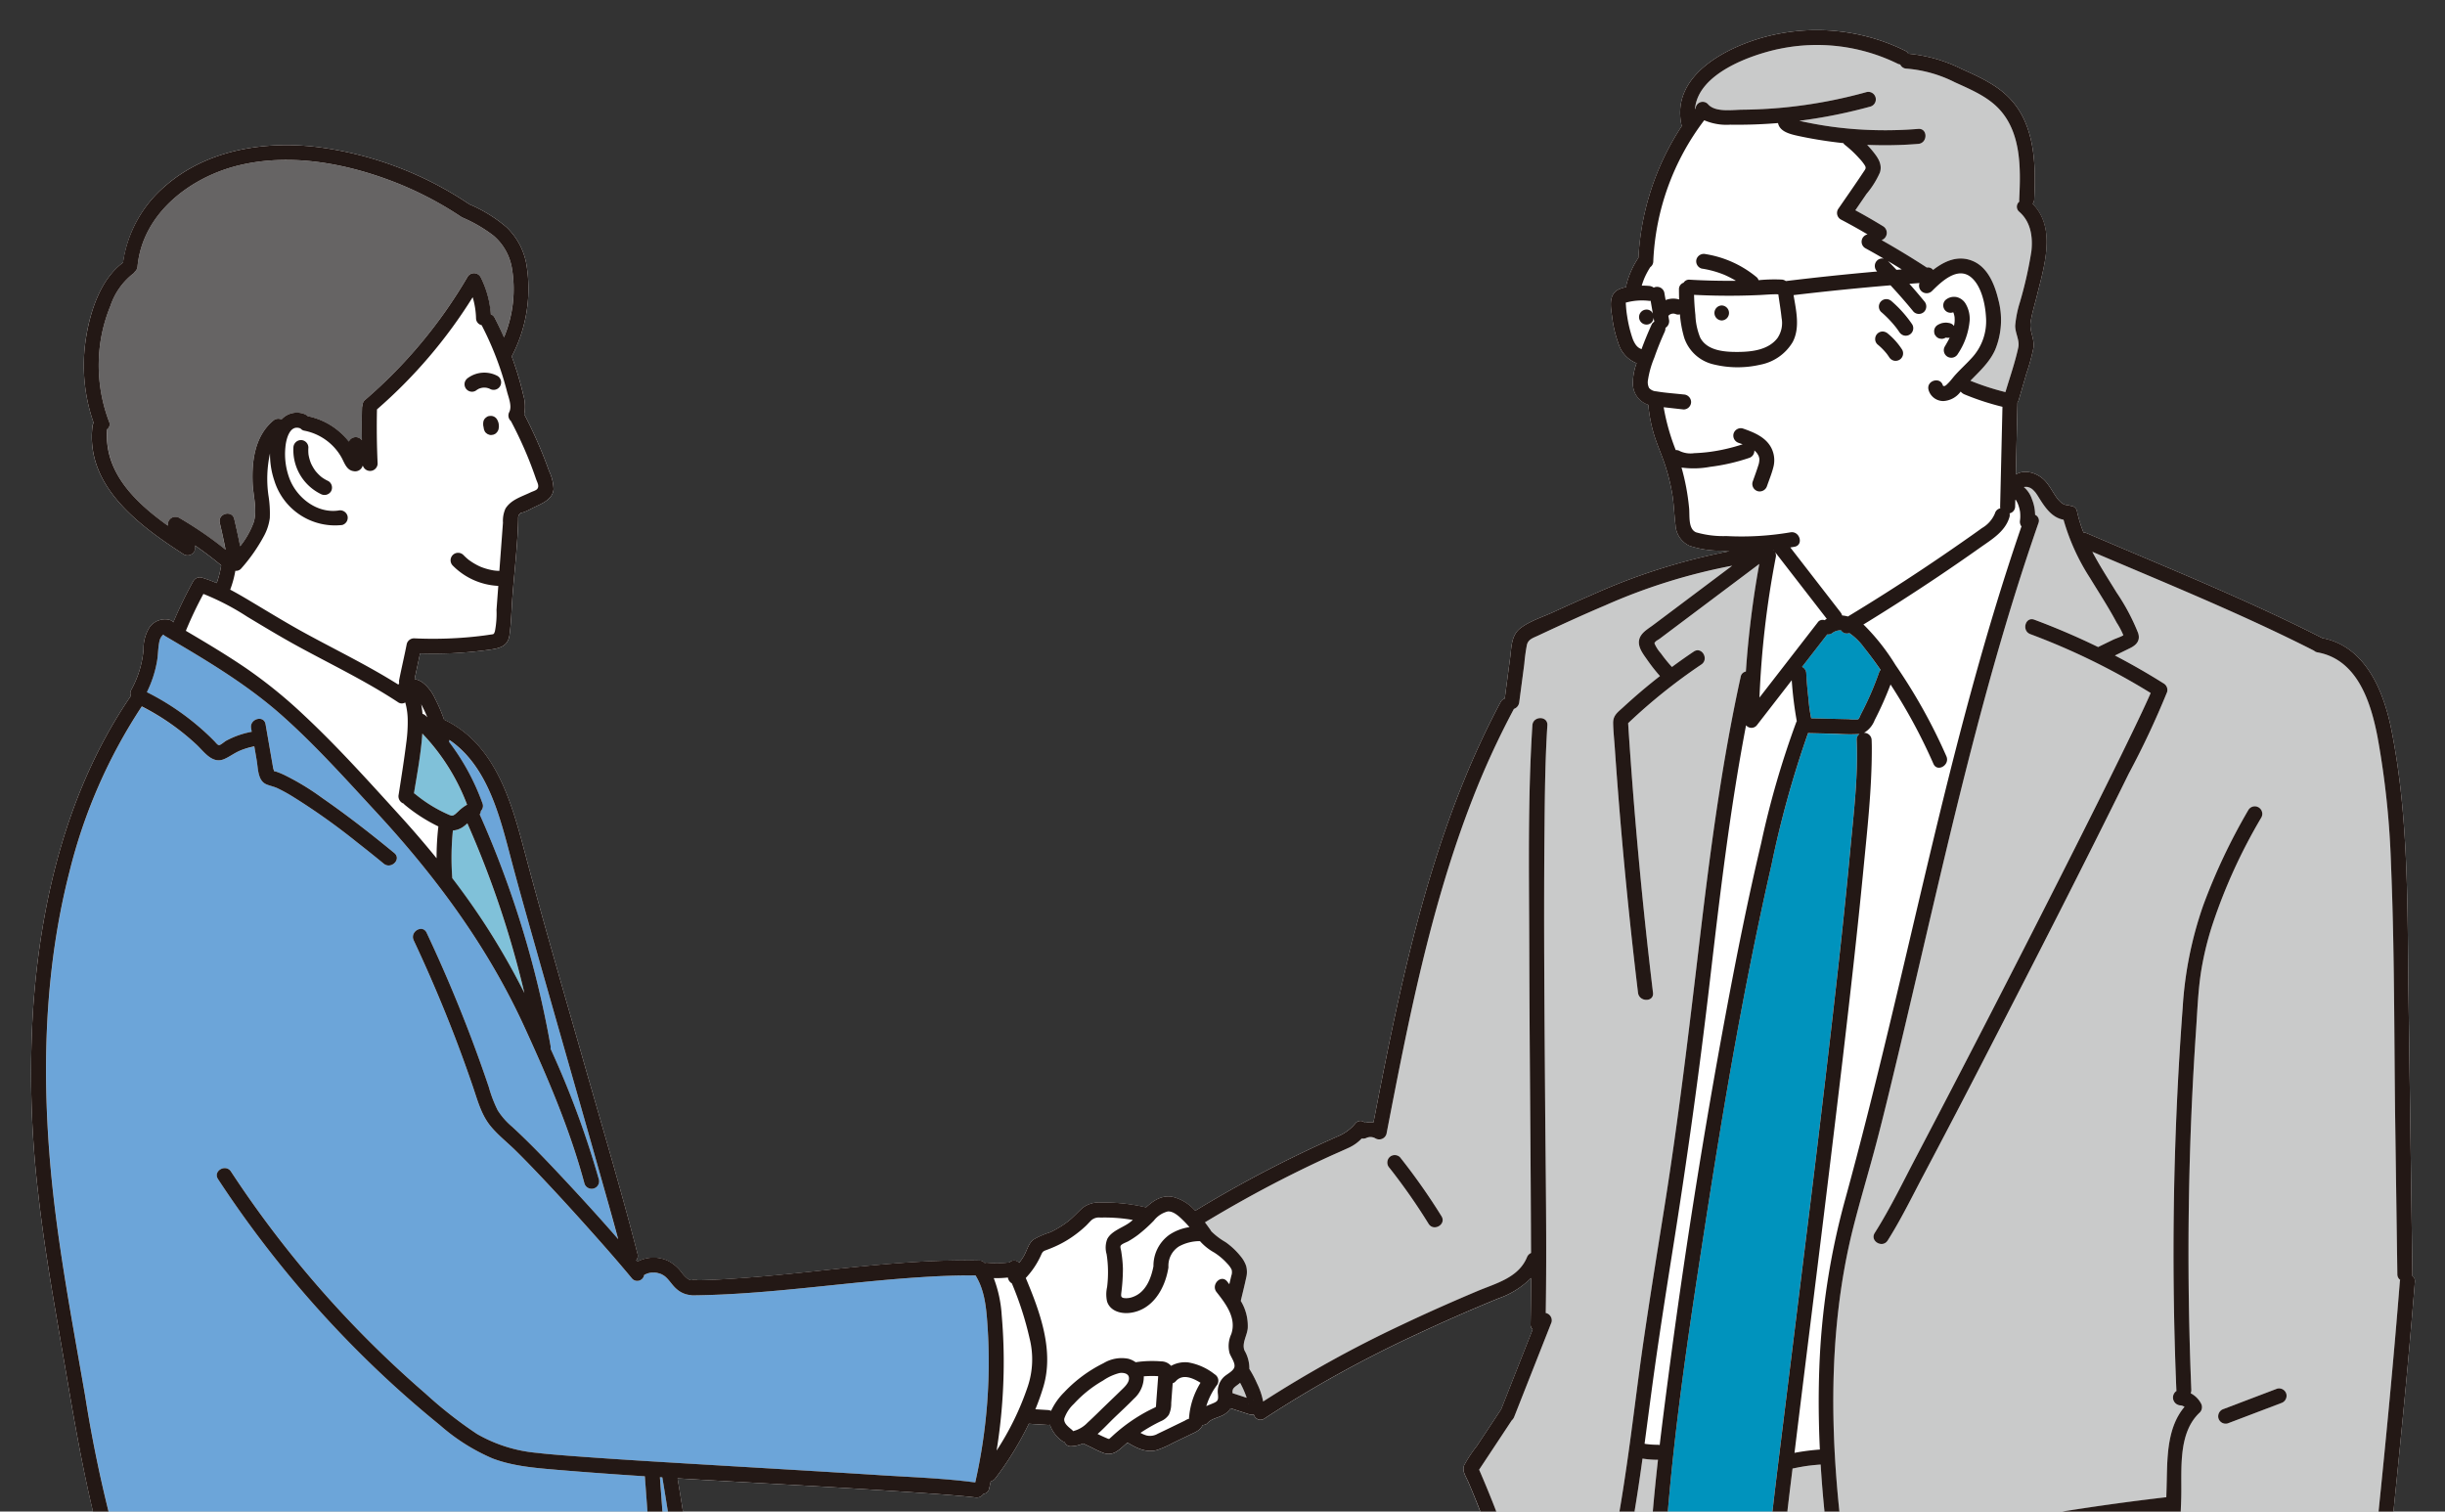
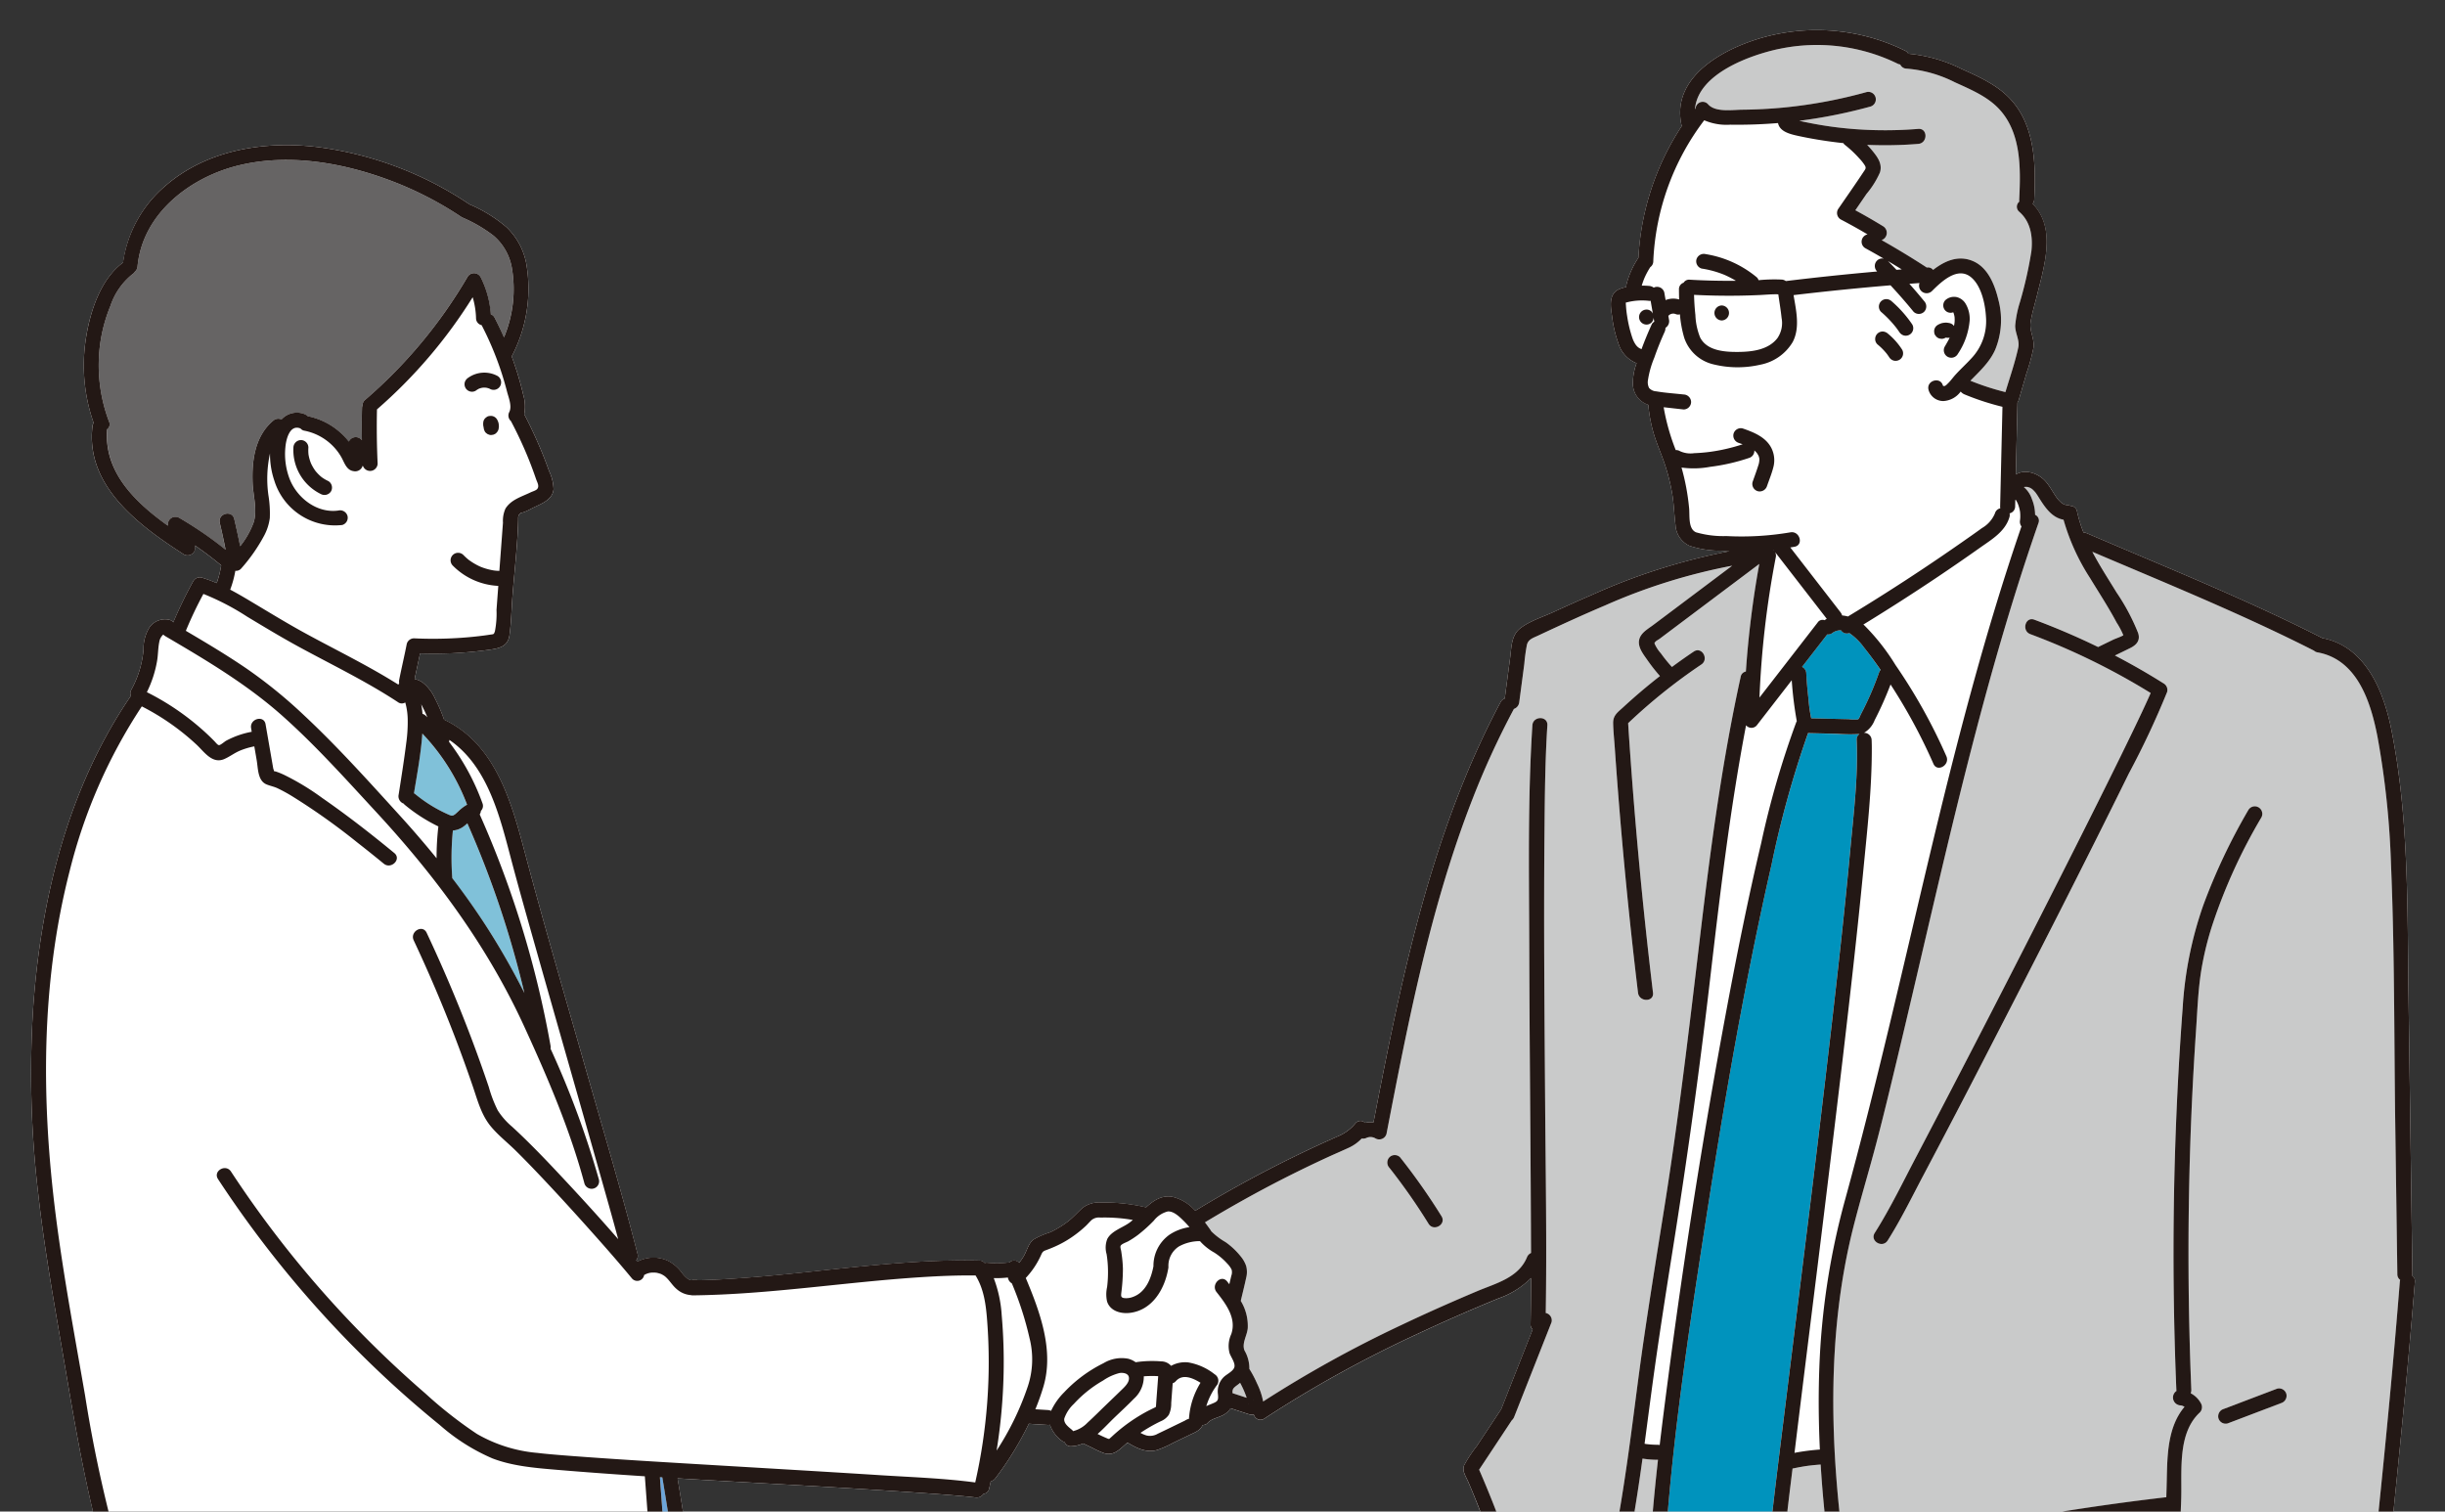
<svg xmlns="http://www.w3.org/2000/svg" version="1.1" width="406" height="251" viewBox="0 0 406 251">
  <rect x="0" y="0" width="406" height="251" fill="#333333" stroke="none" />
  <defs>
    <clipPath id="a">
      <rect width="406" height="251" transform="translate(129 826)" fill="#fff" />
    </clipPath>
    <clipPath id="b">
      <rect width="395.852" height="343.691" fill="none" />
    </clipPath>
  </defs>
  <g transform="translate(-129 -826)" clip-path="url(#a)">
    <g transform="translate(134.148 830.997)">
      <g transform="translate(0 0.003)" clip-path="url(#b)">
        <path d="M617.006,525.336a2.4,2.4,0,0,0-.2-.461,1.2,1.2,0,0,0-1.24-.594.925.925,0,0,0-.463.148l-.252.195a1.242,1.242,0,0,0-.32.549l-.045.331c0,.038.011.073.015.111a1.25,1.25,0,0,0,.034.409l.089.5.126.3a.941.941,0,0,0,.32.349.622.622,0,0,0,.275.16.939.939,0,0,0,.479.107l.331-.044.3-.126a1.391,1.391,0,0,0,.572-.744.862.862,0,0,0,.021-.088c.022-.122.035-.247.051-.37,0-.015,0-.03,0-.046a2.408,2.408,0,0,0-.049-.507.932.932,0,0,0-.042-.177" transform="translate(-539.406 -460.205)" fill="#fff" />
        <path d="M590.1,468.612a1.2,1.2,0,0,0,.959-.126,3.328,3.328,0,0,1,.606-.354,3.591,3.591,0,0,1,.522-.139,3.642,3.642,0,0,1,.55,0,3.463,3.463,0,0,1,.6.164c.026.013.054.024.08.038a1.245,1.245,0,1,0,1.256-2.149,4.629,4.629,0,0,0-4.873.292,1.368,1.368,0,0,0-.572.744,1.271,1.271,0,0,0,.125.959,1.256,1.256,0,0,0,.744.572" transform="translate(-517.205 -408.612)" fill="#fff" />
        <path d="M362.314,564a6.553,6.553,0,0,1-.843-.464c-.081-.053-.159-.109-.238-.164l-.015-.011c-.112-.091-.223-.183-.329-.28a7.967,7.967,0,0,1-.663-.7l-.031-.036-.012-.017c-.038-.052-.076-.1-.113-.157q-.152-.218-.287-.446-.123-.208-.232-.423c-.036-.072-.07-.145-.1-.217-.009-.018-.007-.013-.012-.024a7.894,7.894,0,0,1-.3-.9q-.059-.233-.1-.471c0-.025-.008-.041-.011-.058-.008-.061-.014-.123-.019-.183a6.569,6.569,0,0,1-.006-1.011,1.251,1.251,0,0,0-1.245-1.245,1.274,1.274,0,0,0-1.244,1.245,8.131,8.131,0,0,0,4.546,7.711,1.274,1.274,0,0,0,1.7-.446,1.26,1.26,0,0,0-.446-1.7" transform="translate(-312.939 -489.112)" fill="#fff" />
        <path d="M2586.693,368.839l.194.252a1.243,1.243,0,0,0,.549.32l.331.044a1.24,1.24,0,0,0,.628-.17c.009-.006.021-.01.03-.016l.037-.01h.05a1.386,1.386,0,0,0,.59,0c-.231.467-.489.932-.784,1.434a1.245,1.245,0,0,0,2.149,1.256,11.736,11.736,0,0,0,1.958-5.543,4.918,4.918,0,0,0-.721-2.859,2.378,2.378,0,0,0-1.413-1.016,2.159,2.159,0,0,0-1.887.487,1.247,1.247,0,0,0,0,1.76,1.208,1.208,0,0,0,1.286.263c.044.087.075.146.032.028a4.216,4.216,0,0,1,.141.481q.029.124.05.249-.018-.184,0,.044c.012.167.021.334.02.5,0,.148-.012.295-.025.442-.007.029-.038.26-.044.3-.016.081-.042.15-.06.229l-.1-.132a1.244,1.244,0,0,0-.549-.32,1.329,1.329,0,0,0-.143-.034c-.149-.026-.3-.048-.451-.06a2.752,2.752,0,0,0-.607.053,1.322,1.322,0,0,0-.276.07c-.137.052-.275.108-.408.173a1.311,1.311,0,0,0-.134.077,1.2,1.2,0,0,0-.594,1.24.926.926,0,0,0,.148.463" transform="translate(-2270.504 -318.191)" fill="#fff" />
        <path d="M2614.228,381.441a1.761,1.761,0,0,0,.258-.152.54.54,0,0,1-.258.152" transform="translate(-2294.824 -334.704)" fill="#fff" />
        <path d="M2514.376,370.34c.177.234.351.47.517.712a1.327,1.327,0,0,0,.743.572,1.274,1.274,0,0,0,.959-.126,1.261,1.261,0,0,0,.447-1.7,19.541,19.541,0,0,0-3.413-3.84,1.325,1.325,0,0,0-.88-.364,1.244,1.244,0,0,0-.88,2.124,18.414,18.414,0,0,1,2.507,2.624" transform="translate(-2204.657 -320.925)" fill="#fff" />
        <path d="M2508.347,413.347c.128.173.255.346.372.525a1.313,1.313,0,0,0,.744.572,1.272,1.272,0,0,0,.959-.125,1.244,1.244,0,0,0,.447-1.7,11.341,11.341,0,0,0-2.345-2.639,1.385,1.385,0,0,0-.88-.365,1.267,1.267,0,0,0-.88.365,1.249,1.249,0,0,0-.364.88,1.211,1.211,0,0,0,.364.88,10.346,10.346,0,0,1,1.584,1.61" transform="translate(-2200.169 -359.566)" fill="#fff" />
        <path d="M2703.234,654.7l0-.016c0,.011,0,.02,0,.031,0-.005,0-.01,0-.016" transform="translate(-2372.953 -574.696)" fill="#fff" />
        <path d="M395.411,206.875a1.368,1.368,0,0,0,.026-.29q-.322-23.068-.644-46.137c-.206-14.747.068-29.673-2.829-44.207-1.277-6.41-4.265-13.889-11.469-15.276-12.722-6.468-26.043-11.807-39.15-17.429a1.341,1.341,0,0,0-.521-.112,22.5,22.5,0,0,1-1.077-3.51,1.056,1.056,0,0,0-1.083-.889,1.256,1.256,0,0,0-.551-.151c-.045,0-.373-.06-.157-.006-.1-.025-.195-.052-.291-.084-.017-.013-.177-.084-.2-.1-.09-.051-.176-.107-.261-.166l-.023-.016c-.04-.034-.08-.067-.119-.1q-.119-.106-.231-.22a4.158,4.158,0,0,1-.381-.433c-.639-.885-1.127-1.86-1.825-2.7-1.16-1.4-3.427-2.258-5.038-1.254q.139-5.974.278-11.948a1.279,1.279,0,0,0,.2-.407L331.353,57a33.669,33.669,0,0,0,1.158-4.217c.232-1.528-.716-2.808-.473-4.307.249-1.531.729-3.052,1.1-4.558,1.171-4.789,3.178-11.054-.762-15.059a1.236,1.236,0,0,0,.265-.726c.3-5.973.144-12.836-4.533-17.254-2.148-2.029-4.938-3.255-7.6-4.46a24.766,24.766,0,0,0-8.772-2.488,1.121,1.121,0,0,0-.53-.507,33.216,33.216,0,0,0-22.778-2.421c-6.587,1.664-16.09,6.35-14.387,14.642a1.351,1.351,0,0,0,.086.272,43.99,43.99,0,0,0-7.208,21.941,1.326,1.326,0,0,0-.121.128,14.088,14.088,0,0,0-1.868,4.263,1.263,1.263,0,0,0-.022.426,5.111,5.111,0,0,0-1.261.386c-1.754.836-1.31,3-1.094,4.545a19.96,19.96,0,0,0,1.05,4.444,5.13,5.13,0,0,0,2.893,3.219.872.872,0,0,0,.121.029A9.464,9.464,0,0,0,266,58.814a3.687,3.687,0,0,0,2.561,3.4,25.157,25.157,0,0,0,.877,4.722c.53,1.809,1.329,3.522,1.914,5.314a33.269,33.269,0,0,1,1.179,4.759c.289,1.707.321,3.428.54,5.141a4.037,4.037,0,0,0,2.307,3.478,16.254,16.254,0,0,0,5.243.82c.529.038,1.057.041,1.586.061A102.757,102.757,0,0,0,259.16,93.8c-2.124.913-4.231,1.862-6.332,2.826-1.788.821-3.929,1.486-5.5,2.683-1.545,1.174-1.485,3.2-1.719,4.964l-.89,6.735a1.105,1.105,0,0,0-.686.576c-9.125,17.087-14.154,35.912-18.109,54.768-1.049,5-2.026,10.015-3,15.03a4.1,4.1,0,0,0-1.4.073,1.084,1.084,0,0,0-1.606.079,7.27,7.27,0,0,1-2.689,2.056c-1.247.557-2.495,1.111-3.734,1.685q-3.607,1.672-7.148,3.484-6.65,3.4-13.033,7.3a7.3,7.3,0,0,0-3.709-2.3c-1.811-.352-3.2.579-4.463,1.739a29.911,29.911,0,0,0-7.364-.806,4.528,4.528,0,0,0-3.2.917c-.829.742-1.537,1.579-2.43,2.258a16.707,16.707,0,0,1-2.915,1.766,13.32,13.32,0,0,0-2.809,1.227c-.817.669-1.06,1.863-1.586,2.749a9.643,9.643,0,0,1-.77,1.1,1.064,1.064,0,0,0-1.582-.071h-.025l-.015,0a16.25,16.25,0,0,1-3.694.049.9.9,0,0,0-.38.063,1.168,1.168,0,0,0-.91-.423c-12.631-.282-25.276,1.793-37.842,2.788-2.968.235-5.942.425-8.919.484a1.14,1.14,0,0,0-.838-.051c-.178.053-.163.071-.349.023a1.594,1.594,0,0,1-.524-.255,5.169,5.169,0,0,1-.914-.958,6.56,6.56,0,0,0-2.267-1.968,5.747,5.747,0,0,0-5.134.13l-.189-.224a1.149,1.149,0,0,0,.231-1.074C98,192.61,94.853,182.1,91.849,171.566c-3.2-11.235-6.5-22.451-9.51-33.74-2.329-8.737-4.8-19.084-13.746-23.314a26.7,26.7,0,0,0-1.521-3.559,7.076,7.076,0,0,0-2.019-2.6,3.43,3.43,0,0,0-1.347-.589c.293-1.421.6-2.838.9-4.258a67.567,67.567,0,0,0,11.454-.6c1.679-.234,3.135-.519,3.4-2.444.287-2.047.322-4.16.476-6.222.321-4.3.868-8.646.968-12.955.01-.411-.063-.726.432-1.1.083-.063.169-.068.119-.039-.157.088.48-.131.485-.133.55-.2,1.082-.52,1.611-.773,1.339-.643,3.069-1.3,3.228-3.009a7.541,7.541,0,0,0-.748-3.012q-.566-1.6-1.212-3.175-1.307-3.184-2.9-6.232c-.005-.01-.012-.016-.017-.026a6.957,6.957,0,0,0-.167-3.26q-.51-2.186-1.207-4.322c-.222-.682-.459-1.358-.708-2.03a1.321,1.321,0,0,0,.094-.152,24.252,24.252,0,0,0,2.331-15.247,11.3,11.3,0,0,0-3.271-6.033,23.519,23.519,0,0,0-5.984-3.728,1.387,1.387,0,0,0-.2-.075,1.338,1.338,0,0,0-.111-.091A58.5,58.5,0,0,0,47.73,19.442c-8.9-1.116-18.537.413-25.475,6.473A20.472,20.472,0,0,0,15.293,38.6c-3.71,2.745-5.428,8-6.137,12.363A28.8,28.8,0,0,0,10.4,65.215a1.318,1.318,0,0,0-.2.559C9.014,75.767,18.042,82.329,25.4,87.08a1.258,1.258,0,0,0,1.786-1.516q2.269,1.555,4.389,3.319c-.011.058-.017.116-.026.171q-.095.578-.231,1.148a16.4,16.4,0,0,1-.491,1.627,21.7,21.7,0,0,0-2.467-.911,1.263,1.263,0,0,0-1.405.572,70.846,70.846,0,0,0-3.331,6.864,1.128,1.128,0,0,0-.68-.436,3.158,3.158,0,0,0-3.257,1.247,6.586,6.586,0,0,0-1,3.655,16.762,16.762,0,0,1-2.028,6.709,1.165,1.165,0,0,0-.067,1.054,1.387,1.387,0,0,0-.14.168C6.126,125.943,1.632,144.249.357,162.378A170,170,0,0,0,1.174,193c1.118,10.108,2.981,20.1,4.681,30.122,1.842,10.855,3.759,21.735,6.98,32.28a4.329,4.329,0,0,0-1.132,1.958,1.131,1.131,0,0,0,.27,1.133q-3.158,28.7-4.01,57.588-.241,8.308-.289,16.62c0,.031.014.051.016.08a1.13,1.13,0,0,0,.777,1.637q2.93.648,5.877,1.266a1.482,1.482,0,0,0,.13.673,1.529,1.529,0,0,1,.138.307q-.1-.233-.044-.1.024.058.047.117.108.275.2.555a10.572,10.572,0,0,1,.3,1.1q.057.268.1.539c.006.035.011.07.016.105.008.078.018.155.025.233a10.82,10.82,0,0,1,.046,1.179,1.2,1.2,0,0,0,.2.655,1.228,1.228,0,0,0,1.1,1.744H95.78a1.257,1.257,0,0,0,.854-2.136,65.6,65.6,0,0,1,.318-9.879.906.906,0,0,0-.046-.377,23.326,23.326,0,0,0,4.573-4.2A26.249,26.249,0,0,0,107,312.338a1.391,1.391,0,0,0,.247-.157c6.516-5.159,6.832-14.374,6.3-21.982-.756-10.886-2.087-21.763-3.57-32.571q-1.178-8.59-2.615-17.141c9.885.6,19.778,1.1,29.658,1.715,4.24.263,8.48.531,12.717.84,1.483.108,2.966.221,4.448.352.567.05,1.133.1,1.7.162.225.024.45.05.675.075l.252.031h.01l.028,0h.02a1.318,1.318,0,0,0,1.292-.6,1.068,1.068,0,0,0,.944-.878c.091-.4.173-.8.259-1.2a1.279,1.279,0,0,0,.764-.491,54,54,0,0,0,5.563-9.065l3.162.2a.994.994,0,0,0,.346-.048,5.476,5.476,0,0,0,1.886,2.608,1.465,1.465,0,0,0,.551.282,1.069,1.069,0,0,0,1.106.7,5.521,5.521,0,0,0,1.966-.467l1.564.743a14.254,14.254,0,0,0,1.9.867c1.491.451,2.384-.411,3.411-1.331.165-.148.341-.28.51-.423,1.487.936,3.165,1.745,4.954,1.213a17.893,17.893,0,0,0,2.6-1.166l2.719-1.314c.82-.4,1.75-.7,2.155-1.588.01-.021.012-.044.021-.065a1.115,1.115,0,0,0,.875-.379c.658-.694,1.715-.83,2.535-1.27a3.342,3.342,0,0,0,1.239-1.133l2.765.907a3.034,3.034,0,0,0,1.11.176,1.132,1.132,0,0,0,1.733.631,197.829,197.829,0,0,1,25.29-13.99q6.719-3.152,13.593-5.965a14.042,14.042,0,0,0,5.4-3.405c-.006,2.563-.025,5.126-.077,7.688a1.121,1.121,0,0,0,.349.877l-5.25,13.306a1.377,1.377,0,0,0-.1.117l-3.924,5.932a22.069,22.069,0,0,0-2.093,3.164c-.408.962.282,1.892.661,2.774.706,1.643,1.372,3.3,2.021,4.968a1.129,1.129,0,0,0-.451.687,270.971,270.971,0,0,0-5.166,28.121,242.605,242.605,0,0,0-2.363,28.9,136.085,136.085,0,0,0,.755,16.349,1.259,1.259,0,0,0,1.873,1.075,36.336,36.336,0,0,0,6.917-6.081,235.491,235.491,0,0,1,4.063,25.634,1.328,1.328,0,0,0,.16,1.774v0c.114,1.487,2.307,1.592,2.482.284H352.593a1.274,1.274,0,0,0,2.153-.86c.054-3.317.183-6.632.237-9.949a1.358,1.358,0,0,0-.011-.136,7.162,7.162,0,0,0,2.363-2.157,1.153,1.153,0,0,0,1.113.267c1.211-.308,2.588.787,3.692,1.154a5.448,5.448,0,0,0,4.373-.478,9.88,9.88,0,0,0,2.684-2.293,1.4,1.4,0,0,0,.263-.025l3.677-.723a5.266,5.266,0,0,0,2.922-1.128,6.345,6.345,0,0,0,1.23-2.635,7.055,7.055,0,0,1,1.59-2.606c.638-.666,1.472-1.114,2.089-1.794a3.88,3.88,0,0,0,.915-2.947,35.025,35.025,0,0,1,.36-6.938,12.246,12.246,0,0,1,1.908.565c.825.332,1.5-.49,1.575-1.2,2.731-26.223,5.588-52.437,8.134-78.679q1.084-11.173,1.988-22.363a1.026,1.026,0,0,0-.435-.983" transform="translate(0 -0.004)" fill="#fff" />
        <path d="M2400.833,782.644c-.161,4.483-.112,8.971.1,13.451a35.8,35.8,0,0,0-4.218.565c.011-.095.023-.19.035-.285,1.229-10.135,2.5-20.265,3.754-30.4q2.149-17.366,4.213-34.742c1.225-10.441,2.416-20.888,3.43-31.352.65-6.7,1.421-13.483,1.406-20.226,0-.459-.009-.918-.03-1.376a1.239,1.239,0,0,0-1.284-1.2,4.134,4.134,0,0,0,1.786-2.1,56.936,56.936,0,0,0,2.637-5.933l.017.025a91.7,91.7,0,0,1,7.108,13.153c.645,1.463,2.79.2,2.15-1.256a91.7,91.7,0,0,0-8.443-15.142,35.812,35.812,0,0,0-5.141-6.553c-.073-.064-.155-.119-.231-.181,4.208-2.576,8.374-5.22,12.469-7.973q3.478-2.338,6.9-4.76c1.938-1.372,4.18-2.664,4.908-5.071a1.685,1.685,0,0,1,.954-1.812q.013-.547.025-1.093l.063-.014.012.014c.009.012.018.024.022.032.035.056.068.114.1.171q.081.144.153.293c.024.049.047.1.071.149v0c.04.1.081.209.116.315a6.614,6.614,0,0,1,.188.676c.025.113.044.226.064.34a.575.575,0,0,1,0-.06.506.506,0,0,0,.008.076.072.072,0,0,0,0,.01c.019.109.009.066,0,.006,0,.025.006.049.008.073a6.393,6.393,0,0,1,.027.743c0,.11-.008.22-.016.33,0,.069-.014.137-.019.206a.249.249,0,0,0,0,.025,1.3,1.3,0,0,0,.133.89,1.077,1.077,0,0,0,.109.149c-6.2,18.042-10.947,36.537-15.365,55.084-4.511,18.939-8.77,37.915-13.925,56.693a121.67,121.67,0,0,0-4.289,28.055" transform="translate(-2103.887 -560.379)" fill="#fff" />
        <path d="M2231.766,1101.306c-.106-.178-.25-.361-.32-.486q-.484-.857-.961-1.717-3.564-6.425-6.752-13.048c1.3-16.28,3.772-32.51,6.26-48.64,3.1-20.1,6.515-40.195,11.052-60.023a169.06,169.06,0,0,1,6.088-21.91c.253.022.51.026.765.032l3.991.092a29.371,29.371,0,0,0,3.761.046l.023,0a1.07,1.07,0,0,0-.486,1c.27,6.1-.512,12.316-1.07,18.374-.937,10.15-2.076,20.281-3.249,30.406q-2.013,17.381-4.184,34.743-1.934,15.673-3.877,31.344c-.822,6.729-1.691,13.46-2.327,20.21-.043.458-.084.915-.121,1.373a1.118,1.118,0,0,0,.135.661,1.372,1.372,0,0,0-.139.1l-5.818,5.084-1.385,1.211-.831.726c-.135.118-.39.271-.554.427" transform="translate(-1952.04 -838.743)" fill="#0093bd" />
        <path d="M2193.406,1010.406c-.153-.023-.3-.061-.455-.088.425-3.162.835-6.326,1.263-9.49,1.021-7.547,2.2-15.072,3.394-22.593,2.351-14.757,4.413-29.513,6.143-44.356,1.671-14.329,3.354-28.677,6.063-42.85a1.151,1.151,0,0,0,1.746.046l5.834-7.528a62,62,0,0,0,.837,6.815,1.393,1.393,0,0,0-.116.228,148.293,148.293,0,0,0-5.809,20.06c-2.221,9.376-4.11,18.832-5.872,28.3q-5.622,30.218-9.6,60.723c-.476,3.629-.941,7.264-1.37,10.9a1.159,1.159,0,0,0-.323-.066,14.694,14.694,0,0,1-1.74-.106" transform="translate(-1925.019 -775.596)" fill="#fff" />
        <path d="M2367.611,706.083c.026.047.055.093.085.139a1.33,1.33,0,0,0-.148-.134l.062-.005" transform="translate(-2078.285 -619.815)" fill="#fff" />
        <path d="M2351.863,710.158a1.238,1.238,0,0,0-.13-.858l8.6,11.111c-.118.068-.24.117-.355.2-.01.007-.016.015-.025.022a.956.956,0,0,0-1.138.368l-9.668,12.473a155.094,155.094,0,0,1,2.711-23.315" transform="translate(-2062.135 -622.639)" fill="#fff" />
        <path d="M2417.289,818.517c.969,1.225,1.886,2.492,2.781,3.774a1.3,1.3,0,0,0-.255.435c-.477,1.347-1,2.677-1.584,3.981q-.445.989-.929,1.96-.241.485-.493.966c-.108.206-.277.73-.478.863a6.421,6.421,0,0,1-1.541-.031l-2.281-.053-2.281-.053-1.14-.026-.521-.012a24.755,24.755,0,0,1-.477-3.311c-.166-1.386-.282-2.776-.358-4.17a1.2,1.2,0,0,0-.7-1.056l4.2-5.413a1.056,1.056,0,0,0,.82-.207,2.274,2.274,0,0,1,1.46-.456,1.137,1.137,0,0,0,1.358.454,9.951,9.951,0,0,1,2.421,2.355" transform="translate(-2112.946 -716.044)" fill="#0093bd" />
        <path d="M2699.932,636.1a1.989,1.989,0,0,0,.266-.167,1.192,1.192,0,0,1-.266.167" transform="translate(-2370.057 -558.232)" fill="#fff" />
        <path d="M2275.617,20.877a30.452,30.452,0,0,1,19.613,2.459,1.317,1.317,0,0,0,.44.127,1.179,1.179,0,0,0,1.065.7,21.49,21.49,0,0,1,7.984,2.255c2.381,1.087,4.979,2.166,6.905,3.985,4.172,3.942,4.073,10.205,3.8,15.494a1.3,1.3,0,0,0,.029.34,1.088,1.088,0,0,0-.013,1.7c1.895,1.651,2.268,4.124,2.012,6.518a66.194,66.194,0,0,1-1.919,8.516,18.151,18.151,0,0,0-.774,3.85c-.024,1.269.777,2.416.508,3.661-.536,2.485-1.39,4.946-2.125,7.391a43.051,43.051,0,0,1-5.814-1.888c1.537-1.576,3.179-3.075,4.1-5.114a13.007,13.007,0,0,0,.52-8.414c-.589-2.43-1.712-5.259-4.167-6.325s-4.729-.037-6.656,1.459a1.04,1.04,0,0,0-.962-.412l-.111.009q-3.677-2.393-7.5-4.542a1.281,1.281,0,0,0,.315-2.291c-1.523-.935-3.078-1.816-4.65-2.666l1.876-2.744a14.685,14.685,0,0,0,2.214-3.538c.428-1.38-.329-2.462-1.154-3.484-.32-.4-.673-.763-1.026-1.13a68.533,68.533,0,0,0,8.547-.135c1.586-.127,1.6-2.617,0-2.489a67.69,67.69,0,0,1-10.735.022c-1.78-.14-3.553-.352-5.315-.644q-1.247-.207-2.486-.461-.619-.127-1.236-.266h-.005a84.424,84.424,0,0,0,11.866-2.369,1.246,1.246,0,0,0-.662-2.4,80.5,80.5,0,0,1-13.761,2.571q-3.449.329-6.917.362c-1.638.015-4.485.48-5.674-.928a1.189,1.189,0,0,0-2.057.764c-.031.013-.062.025-.093.04.486-5.874,9.226-8.98,14.016-9.985" transform="translate(-1985.281 -17.764)" fill="#c9caca" />
        <path d="M2526.391,315.664c-.295.023-.59.044-.885.068-.446-.469-.88-.949-1.337-1.408q1.117.66,2.221,1.34" transform="translate(-2215.77 -275.921)" fill="#fff" />
        <path d="M2199.529,122.509a9.368,9.368,0,0,0,4.327.738q3.958.059,7.91-.269l.043,0c.287,1.374,1.847,1.811,3.256,2.118,2.168.474,4.359.832,6.562,1.1.338.041.678.06,1.018.1a.888.888,0,0,0,.235.3,18.35,18.35,0,0,1,2.4,2.25,7.372,7.372,0,0,1,.945,1.2c.249.445.046.628-.234,1.051-1.378,2.085-2.823,4.129-4.233,6.192a1.253,1.253,0,0,0,.447,1.7c1.505.787,2.981,1.625,4.443,2.49a1.242,1.242,0,0,0-.381,2.274c1.039.569,2.056,1.176,3.079,1.771a1.183,1.183,0,0,0-1.125.31,1.267,1.267,0,0,0,0,1.76l.043.045q-7.6.672-15.177,1.583a1.277,1.277,0,0,0-.652-.248,27.09,27.09,0,0,0-3.764.089l-.128,0a.949.949,0,0,0-.313-.5,17.674,17.674,0,0,0-8.449-3.821,1.277,1.277,0,0,0-1.531.869,1.259,1.259,0,0,0,.869,1.531,16.545,16.545,0,0,1,2.07.45q.509.146,1.009.325.249.089.5.187l.246.1q-.141-.059.068.031a17.947,17.947,0,0,1,1.79.933q-3.836.042-7.667-.178a1.054,1.054,0,0,0-1.02.5,1.12,1.12,0,0,0-.771,1.123c0,.545.013,1.1.028,1.668a3.433,3.433,0,0,0-1.95-.012c-.1.028-.2.07-.294.107q-.112-.645-.224-1.29a1.25,1.25,0,0,0-.572-.744,1.27,1.27,0,0,0-.959-.125,1.312,1.312,0,0,0-.212.113,1.457,1.457,0,0,0-.777-.31c-.4-.034-.807-.048-1.211-.046.122-.414.259-.822.42-1.223a13.167,13.167,0,0,1,1-1.863,1.18,1.18,0,0,0,.488-.943,41.634,41.634,0,0,1,8.462-23.432" transform="translate(-1921.693 -107.541)" fill="#fff" />
        <path d="M2271.081,359.235c1.054-.048,2.118-.152,3.175-.117.185,1.308.406,2.616.543,3.93a4.42,4.42,0,0,1-.693,3.332c-1.49,1.942-4.16,2.27-6.434,2.294-2.209.023-5.246-.136-6.405-2.4a11.019,11.019,0,0,1-.787-3.732c-.124-1.114-.184-2.232-.214-3.352,2.338.118,4.678.177,7.019.15q1.9-.022,3.8-.108" transform="translate(-1984.108 -315.236)" fill="#fff" />
        <path d="M2225.222,387.79c.014-.021.04-.031.053-.053l0,0-.053.069,0-.014" transform="translate(-1953.347 -340.362)" fill="#fff" />
        <path d="M2166.574,370.509a.476.476,0,0,1-.036.039c0-.018.014-.029.036-.039" transform="translate(-1901.832 -325.241)" fill="#fff" />
        <path d="M2169.051,374.918a4.478,4.478,0,0,1-.588-1.18,21.044,21.044,0,0,1-.86-3.587c-.095-.59-.165-1.186-.2-1.783a4.17,4.17,0,0,1-.024-.485c.036-.007.07-.01.078-.013a10.2,10.2,0,0,1,3.792-.272.95.95,0,0,0,.249-.012q.305,1.749.609,3.5a.953.953,0,0,0-.43.427c-.618,1.357-1.172,2.741-1.684,4.142a1.644,1.644,0,0,0-.267-.151,1.871,1.871,0,0,1-.671-.583" transform="translate(-1902.565 -322.634)" fill="#fff" />
        <path d="M2205.41,373.626c-1.352-.548-1.047-2.792-1.162-3.988a37.462,37.462,0,0,0-1.272-6.775,14.711,14.711,0,0,0,4.737-.112,32.716,32.716,0,0,0,6.508-1.486,1.225,1.225,0,0,0,.852-1.237c.057.052.118.1.173.153s.111.119.168.177c.037.038.043.042.059.057a.063.063,0,0,0,.013.022,3.814,3.814,0,0,1,.282.462c.009.017.017.034.024.049.024.069.048.139.067.209.005.018.028.13.042.188s.01.158.01.175a3.144,3.144,0,0,1-.2,1.06c-.279.9-.616,1.789-.926,2.68a1.252,1.252,0,0,0,.869,1.531,1.275,1.275,0,0,0,1.531-.869c.351-1.006.764-2.011,1.031-3.042a4.5,4.5,0,0,0-.3-3.239c-.924-1.838-2.932-2.633-4.757-3.266a1.252,1.252,0,0,0-1.531.869,1.275,1.275,0,0,0,.869,1.531c.231.08.437.152.633.222a30.314,30.314,0,0,1-5.315,1.248c-.9.123-1.813.2-2.723.233a4.191,4.191,0,0,1-2.365-.335,1.188,1.188,0,0,0-.7-.176,35.772,35.772,0,0,1-2.005-7.115c.1.01.191.018.285.029l3.026.34a1.252,1.252,0,0,0,1.245-1.244,1.274,1.274,0,0,0-1.245-1.245c-1.5-.169-3.04-.262-4.531-.519a1.707,1.707,0,0,1-1.2-.559,2.1,2.1,0,0,1-.189-1.316,15.773,15.773,0,0,1,1.045-3.7q.759-2.181,1.715-4.282a1.535,1.535,0,0,0,.125-.7,1.28,1.28,0,0,0,.6-1.388l-.1-.577c.049-.054.1-.1.156-.154a2.373,2.373,0,0,1,.233-.136,2.555,2.555,0,0,1,.293-.08,2.491,2.491,0,0,1,.26,0,2.169,2.169,0,0,1,.362.1,1.05,1.05,0,0,0,.616,0,19.091,19.091,0,0,0,.715,3.9,6.725,6.725,0,0,0,4.825,4.4,16.759,16.759,0,0,0,7.776.069,8.015,8.015,0,0,0,5.392-3.741c1.268-2.354.6-5.24.164-7.815q8.021-.951,16.071-1.63c1.326,1.426,2.622,2.878,3.854,4.385a1.249,1.249,0,0,0,1.76,0,1.28,1.28,0,0,0,0-1.76c-.8-.977-1.628-1.927-2.466-2.87.565-.043,1.13-.089,1.7-.13a1.259,1.259,0,0,0,2.037,1.354c1.54-1.531,4.258-4.19,6.518-2.323,1.758,1.452,2.375,4.541,2.487,6.691a8.957,8.957,0,0,1-2.449,6.8c-.854.931-1.793,1.78-2.641,2.717-.425.469-.795,1.007-1.254,1.444-.153.146-.357.387-.577.417-.188.026-.24-.1-.23-.055-.372-1.557-2.773-.9-2.4.662a2.535,2.535,0,0,0,2.506,1.879,3.822,3.822,0,0,0,2.851-1.587,1.562,1.562,0,0,0,.651.5,43.02,43.02,0,0,0,6.274,2.048q-.193,8.277-.385,16.553a1.344,1.344,0,0,0,.03.31,1.159,1.159,0,0,0-.9.841,5.061,5.061,0,0,1-2.158,2.439c-1.06.777-2.142,1.526-3.219,2.279q-3.231,2.261-6.514,4.448-6.185,4.119-12.547,7.961a5.353,5.353,0,0,0-.927-.162,1.722,1.722,0,0,0-.3-.583l-8.319-10.741c.231-.037.463-.06.693-.1,1.576-.269.907-2.668-.662-2.4a48.256,48.256,0,0,1-10.622.621,16.449,16.449,0,0,1-5.042-.616" transform="translate(-1928.915 -290.225)" fill="#fff" />
        <path d="M2348.061,579h0" transform="translate(-2061.177 -508.257)" fill="#fff" />
        <path d="M1488.5,1605.522c.994-.072,1.981.921,2.63,1.559.338.333.648.691.956,1.051a8.125,8.125,0,0,0-3.3,1.247,6.317,6.317,0,0,0-2.663,5.2c-.391,2.077-1.279,4.394-3.448,5.15a3.077,3.077,0,0,1-1.422.182c-.563-.081-.526-.361-.476-.868a31.473,31.473,0,0,0,.269-4.027c-.019-.646-.071-1.291-.15-1.932q-.06-.486-.135-.97c-.033-.21-.194-.669-.1-.873.152-.329.964-.585,1.268-.758a15.5,15.5,0,0,0,1.6-1.048,25.1,25.1,0,0,0,2.65-2.381,4.26,4.26,0,0,1,2.32-1.527" transform="translate(-1299.728 -1409.358)" fill="#fff" />
        <path d="M571.7,1087.244a45.379,45.379,0,0,1,.1-7.98,3.425,3.425,0,0,0,1.89-.76c.174-.135.337-.28.5-.427a162.159,162.159,0,0,1,9.468,28.169,119.327,119.327,0,0,0-7.128-12.3c-1.53-2.292-3.159-4.514-4.832-6.7" transform="translate(-501.741 -946.358)" fill="#80c1d9" />
        <path d="M527.746,969.033c-.143.134-.285.268-.435.395a.366.366,0,0,0-.037.033l-.011.007c-.084.06-.17.115-.26.167-.022.013-.044.023-.062.032l-.155.037c-.049-.006-.162-.01-.173-.012a2.372,2.372,0,0,1-.383-.135,23.351,23.351,0,0,1-5.558-3.4,1.638,1.638,0,0,0-.247-.145c.533-3.28,1.164-6.617,1.385-9.935a35,35,0,0,1,7.433,11.825,6.791,6.791,0,0,0-1.5,1.135" transform="translate(-456.841 -839.261)" fill="#80c1d9" />
        <path d="M530.566,916.981c.19.4.365.8.531,1.206-.089-.086-.171-.178-.26-.264a1.229,1.229,0,0,0-.562-.313,13.131,13.131,0,0,0-.223-1.628c.178.329.353.661.515,1" transform="translate(-465.29 -804.069)" fill="#fff" />
        <path d="M93.423,221.11a1,1,0,0,0,.3-1.211,26.422,26.422,0,0,1-1.481-12.986,25.963,25.963,0,0,1,1.7-6.262,11.346,11.346,0,0,1,3.677-5.28,1.284,1.284,0,0,0,.394-.417,1.251,1.251,0,0,0,.427-.848c.835-8.886,8.881-14.933,17.031-16.841s16.877-.407,24.634,2.449a57.625,57.625,0,0,1,12.064,6.137,1.326,1.326,0,0,0,.268.138c.016.009.029.02.046.028A23.712,23.712,0,0,1,157.564,189a9.09,9.09,0,0,1,3.033,5.3,20.767,20.767,0,0,1-1.313,11.578c-.483-1.1-.99-2.182-1.539-3.246a1.092,1.092,0,0,0-.66-.575,16.166,16.166,0,0,0-1.7-6.227,1.255,1.255,0,0,0-2.149,0,80.349,80.349,0,0,1-17.006,20.443,1.056,1.056,0,0,0-.407.87,1.279,1.279,0,0,0-.109.5c-.042,1.777-.038,3.555-.008,5.332-.053-.053-.1-.111-.156-.163a1.26,1.26,0,0,0-2.029.417,11.064,11.064,0,0,0-1.515-1.639,11.518,11.518,0,0,0-5.25-2.606c-.03-.006-.059,0-.088,0a1.53,1.53,0,0,0-.547-.374,3.471,3.471,0,0,0-3.784.911,1.254,1.254,0,0,0-1.356.188c-3.046,2.547-3.58,6.629-3.43,10.374.084,2.105.835,4.529.157,6.567a14.053,14.053,0,0,1-2.235,3.927c-.3-1.516-.617-3.029-.974-4.533-.37-1.558-2.771-.9-2.4.662.351,1.478.664,2.963.959,4.452a62.045,62.045,0,0,0-7.718-5.316,1.26,1.26,0,0,0-1.841,1.332c-5.468-3.9-10.668-8.958-10.08-16.048" transform="translate(-80.755 -154.858)" fill="#666464" />
        <path d="M271.534,408.56a1.114,1.114,0,0,0,.959-.349,28.387,28.387,0,0,0,3.841-5.5,8.559,8.559,0,0,0,.932-2.9,18.541,18.541,0,0,0-.234-3.8,19.688,19.688,0,0,1,.267-6.927,13.678,13.678,0,0,0,.712,4.5,10.553,10.553,0,0,0,11.279,7.383,1.252,1.252,0,0,0,.869-1.531,1.278,1.278,0,0,0-1.531-.869c-3.5.48-6.777-2.038-8.04-5.163a11.593,11.593,0,0,1-.734-5.369c.109-1.24.688-3.79,2.466-3.113.012,0,.025,0,.038.009a1.042,1.042,0,0,0,.6.368,9.089,9.089,0,0,1,4.618,2.392,8.865,8.865,0,0,1,1.585,2.049c.492.876.83,2.122,2,2.284a1.291,1.291,0,0,0,1.522-.911c.054.1.114.187.166.285a1.254,1.254,0,0,0,2.319-.628q-.208-4.5-.105-9.009a82.37,82.37,0,0,0,15.871-18.606,13.382,13.382,0,0,1,.574,3.472,1.179,1.179,0,0,0,.935,1.154c0,.008.006.017.01.025a52.272,52.272,0,0,1,3.1,7.291q.624,1.852,1.113,3.747c.246.955.853,2.407.369,3.363a1.23,1.23,0,0,0,.295,1.521c.017.04.027.08.049.12a67.034,67.034,0,0,1,2.926,6.313q.629,1.579,1.178,3.188c.181.532.584,1.133.2,1.63-.2.257-.795.418-1.09.561-1.531.743-3.261,1.208-4.194,2.708a4.959,4.959,0,0,0-.414,2.329l-.285,3.81-.313,4.193c-.16,0-.321,0-.481-.014q-.118-.009-.236-.021l-.205-.026-.11-.018-.233-.043a10.254,10.254,0,0,1-1.861-.554l-.042-.019c-.072-.033-.144-.065-.215-.1q-.214-.1-.424-.214-.418-.224-.814-.486c-.132-.088-.26-.18-.389-.271l-.054-.038a.178.178,0,0,0-.024-.021c-.062-.05-.123-.1-.183-.15-.257-.217-.5-.447-.736-.688a1.244,1.244,0,1,0-1.76,1.76,11.363,11.363,0,0,0,7.582,3.379q-.017.221-.033.442-.133,1.778-.266,3.556a15.361,15.361,0,0,1-.266,3.556c-.2.567-.176.457-.9.571-.625.1-1.254.176-1.882.249q-1.725.2-3.459.3a67.063,67.063,0,0,1-7.19.041,1.251,1.251,0,0,0-1.2.914c-.393,2-.868,3.983-1.261,5.982a1.311,1.311,0,0,0,0,.53,1.227,1.227,0,0,0-.119.285c-5.054-3.19-10.426-5.783-15.665-8.653-2.954-1.618-5.816-3.377-8.708-5.1-1.169-.7-2.358-1.4-3.576-2.04a17.091,17.091,0,0,0,.852-3.134" transform="translate(-237.61 -318.784)" fill="#fff" />
        <path d="M611.309,729.547h0" transform="translate(-536.62 -640.412)" fill="#fff" />
        <path d="M213.312,766.314a41.754,41.754,0,0,1,7.258,3.776c2.841,1.708,5.67,3.42,8.583,5.005,5.528,3.009,11.193,5.728,16.461,9.193a1.056,1.056,0,0,0,1.187.047c.063.219.127.438.176.661a11.22,11.22,0,0,1,.242,2.026,25.135,25.135,0,0,1-.237,4.007c-.36,2.867-.815,5.727-1.261,8.582a1.286,1.286,0,0,0,.869,1.531l.012,0a.853.853,0,0,0,.141.2,27.339,27.339,0,0,0,5.585,3.564c-.007.039-.025.073-.029.113a45.389,45.389,0,0,0-.275,5.231q-3.007-3.706-6.213-7.244c-5.11-5.617-10.212-11.3-15.76-16.494a80.79,80.79,0,0,0-9.648-7.844c-3.247-2.211-6.637-4.235-10.029-6.23,0-.008.009-.015.012-.023a65.216,65.216,0,0,1,2.925-6.1" transform="translate(-184.672 -672.687)" fill="#fff" />
        <path d="M216.88,2725.5H140.532a11.884,11.884,0,0,0-.7-4.052c10.258,2.061,20.654,3.637,31.112,3.631,5.442,0,10.779-.76,16.179-1.3,4.576-.454,9.16-.861,13.7-1.577,5.507-.867,11.315-2.262,16.274-5.014a65.594,65.594,0,0,0-.222,8.308" transform="translate(-122.747 -2385.206)" fill="#0093bd" />
        <path d="M859.6,1998.063q.89,7.819,1.575,15.659a58.649,58.649,0,0,1,.161,12.158,17.393,17.393,0,0,1-3.645,9.218c.383-6.186.1-12.481-.048-18.645-.4-16.575-1.62-33.114-2.846-49.644l.4.026q2.611,15.554,4.408,31.228" transform="translate(-750.359 -1726.507)" fill="#6ca5d9" />
-         <path d="M158.857,961.061c-8.956-.571-17.916-1.089-26.875-1.624-7.974-.477-15.95-.935-23.916-1.532-1.263-.094-2.526-.193-3.788-.307-.477-.043-.953-.088-1.429-.138-.189-.02-.913-.107-.9-.1a24.232,24.232,0,0,1-9.91-3.14,70.425,70.425,0,0,1-8.551-6.707A177.355,177.355,0,0,1,51.2,910.649c-.875-1.334-3.031-.088-2.149,1.256a180.062,180.062,0,0,0,28.32,33.47q4.131,3.815,8.5,7.362a32.754,32.754,0,0,0,8.767,5.554c3.347,1.276,7.069,1.58,10.626,1.88,4.882.411,9.77.759,14.66,1.078,1.06,14.285,2.118,28.575,2.647,42.891.265,7.168.4,14.343.326,21.516-.06,5.981-.352,12.133-3.476,17.413-4.473,7.561-13.14,10.617-21.334,12.173-4.385.833-8.83,1.279-13.269,1.712-4.838.471-9.675,1.213-14.531,1.441-14.183.665-28.335-2.016-42.133-5.047q.194-28.8,2.688-57.517.723-8.28,1.638-16.541a1.072,1.072,0,0,0-.155-.731,1.721,1.721,0,0,1,.544-.564,1.277,1.277,0,0,0,.572-1.405,225.458,225.458,0,0,1-6.464-28.729c-1.713-9.883-3.575-19.765-4.846-29.717-2.434-19.069-2.537-38.654,2.276-57.379a88.1,88.1,0,0,1,11.97-27.334,39.879,39.879,0,0,1,9.106,6.341c1.275,1.194,2.6,3.247,4.607,2.375.911-.4,1.7-1.024,2.628-1.405a12.031,12.031,0,0,1,2.352-.667l.4,2.3c.23,1.328.154,3.35,1.6,3.971.593.254,1.236.363,1.83.64a26.033,26.033,0,0,1,2.366,1.283,108.581,108.581,0,0,1,10.939,7.76q2.2,1.716,4.355,3.487c1.227,1.011,3-.74,1.76-1.76-3.873-3.19-7.847-6.285-11.972-9.144a41.862,41.862,0,0,0-6.354-3.85,12.485,12.485,0,0,0-1.334-.538c-.071-.023-.208-.043-.327-.071a.966.966,0,0,0-.11-.381l-.143-.823-1.141-6.582c-.273-1.575-2.672-.907-2.4.662l.1.6a14.576,14.576,0,0,0-4.252,1.47c-.249.134-.917.734-1.186.736-.236,0-.554-.439-.759-.648Q47.383,838.1,46.24,837.1a42.486,42.486,0,0,0-9.037-6.049,18.854,18.854,0,0,0,1.718-5.229c.171-1.034.151-2.112.364-3.134a2,2,0,0,1,.673-1.217,1.289,1.289,0,0,0,.316.264c6.817,4,13.6,8.014,19.521,13.3,5.52,4.926,10.459,10.449,15.475,15.875C85.2,861.651,93.79,873.261,99.9,886.605c3.874,8.454,7.567,17.039,9.983,26.039a1.246,1.246,0,0,0,2.4-.662,150.594,150.594,0,0,0-8.039-21.742,1.327,1.327,0,0,0,.007-.5,165.444,165.444,0,0,0-11.767-38.4,1.323,1.323,0,0,0,.2-.576,1.168,1.168,0,0,0,.3-1.173,38.07,38.07,0,0,0-5.607-10.3,1.318,1.318,0,0,0,.063-.3c6.442,4.4,8.436,12.865,10.351,20.113,1.2,4.527,2.48,9.032,3.753,13.538,3.569,12.631,7.2,25.243,10.772,37.874,1.067,3.776,2.131,7.555,3.151,11.345-3.436-3.956-6.98-7.824-10.569-11.632-2.265-2.4-4.567-4.762-7-7a11.947,11.947,0,0,1-2.407-2.729,21.209,21.209,0,0,1-1.484-3.87q-1.378-4.081-2.9-8.11-3.368-8.9-7.426-17.516c-.681-1.449-2.827-.187-2.149,1.256q3.7,7.875,6.825,16,1.585,4.137,3.016,8.331c.79,2.314,1.4,4.7,3.005,6.614,1.2,1.435,2.706,2.615,4.041,3.926,1.179,1.158,2.331,2.344,3.473,3.539,2.8,2.936,5.547,5.933,8.256,8.957,2.59,2.89,5.166,5.8,7.637,8.79a1.157,1.157,0,0,0,2.009-.572,2.86,2.86,0,0,1,1.564-.419c.112,0,.223,0,.334.013.024,0,.254.031.167.016.061.01.393.093.55.143.019.006.157.056.176.06.068.031.136.064.2.1.1.052.194.108.287.168.015.01.123.087.148.1.749.605,1.217,1.489,1.95,2.114a4,4,0,0,0,2.373,1.023,1.306,1.306,0,0,0,.344.044c12.652-.143,25.229-2.206,37.843-3.014,3.027-.194,6.062-.323,9.1-.281,1.412,2.29,1.73,4.945,1.929,7.583a90.133,90.133,0,0,1-1.993,26.791c-5.26-.7-10.619-.888-15.906-1.225" transform="translate(-17.983 -721.108)" fill="#6ca5d9" />
        <path d="M1309.737,1701.712a20.88,20.88,0,0,0-1.327-6.225,17.545,17.545,0,0,0,2.354-.1,1.318,1.318,0,0,0,.642.961,54.168,54.168,0,0,1,2.953,9.133,14.264,14.264,0,0,1-.289,7.976,46.515,46.515,0,0,1-5.192,10.675,93.055,93.055,0,0,0,1.169-12.862,88.624,88.624,0,0,0-.311-9.559" transform="translate(-1148.55 -1488.249)" fill="#fff" />
        <path d="M1413.644,1827.852c-.877.855-1.763,1.7-2.644,2.551-.969.935-1.919,1.895-2.916,2.8a4.915,4.915,0,0,1-2.438,1.411.915.915,0,0,0-.153-.217c-.543-.463-1.427-1.08-1.265-1.9a5.981,5.981,0,0,1,1.584-2.411,19.966,19.966,0,0,1,4.857-3.881,8.5,8.5,0,0,1,2.714-1.239c.558-.1,1.453.021,1.568.7.146.862-.769,1.661-1.307,2.186" transform="translate(-1232.643 -1601.967)" fill="#fff" />
        <path d="M1451.816,1839.408a2.119,2.119,0,0,1-.3.259c-.041-.011-.1-.023-.175-.038l-.163-.073c-.529-.215-1.049-.464-1.565-.719.972-.844,1.859-1.817,2.728-2.654,1.1-1.059,2.229-2.091,3.29-3.186a4.9,4.9,0,0,0,1.656-3.708c0-.006,0-.011,0-.016a18.849,18.849,0,0,1,1.99-.056l.4.022c-.036.515-.076,1.029-.114,1.544-.079,1.064-.164,2.128-.236,3.193-.032.475.005.356-.4.559-.449.223-.9.441-1.34.681a28.026,28.026,0,0,0-4.724,3.264c-.353.3-.693.612-1.033.926" transform="translate(-1272.497 -1605.721)" fill="#fff" />
-         <path d="M1573.814,1886.9c.035-.085.06-.045,0,0" transform="translate(-1381.527 -1656.313)" fill="#fff" />
        <path d="M1515.963,1836.824c-.031.238-.052.481-.079.718a.19.19,0,0,1-.09.034,2.308,2.308,0,0,0-.591.286c-1.494.723-2.985,1.454-4.484,2.167a2.534,2.534,0,0,1-1.858.292,4.759,4.759,0,0,1-1.016-.431,26.927,26.927,0,0,1,3.341-1.922,2.982,2.982,0,0,0,1.37-1.093,4.31,4.31,0,0,0,.39-1.931q.122-1.65.244-3.3a1.16,1.16,0,0,0,.525-.346c1.123-1.256,2.78-.547,4.1.27a13.278,13.278,0,0,0-1.351,2.936,12.985,12.985,0,0,0-.5,2.321" transform="translate(-1323.618 -1606.953)" fill="#fff" />
        <path d="M1382.851,1644.706c-.316.127-.623.255-.924.391a11.385,11.385,0,0,1,1.823-3.579,1.264,1.264,0,0,0-.446-1.7,9.655,9.655,0,0,0-4.376-1.971,4.769,4.769,0,0,0-2.871.581,2.19,2.19,0,0,0-1.631-.754,18.246,18.246,0,0,0-4.115.123c-.043.006-.081.025-.123.033a3.724,3.724,0,0,0-1.209-.589,5.805,5.805,0,0,0-4.13.73,22.872,22.872,0,0,0-6.545,4.843,10.684,10.684,0,0,0-2.163,3.085,1.406,1.406,0,0,0-.532-.145l-2.084-.13a39.732,39.732,0,0,0,1.339-3.751c1.789-6.005-.548-12.385-2.935-18.065a13.729,13.729,0,0,0,2.573-3.856c.261-.574.4-.6.969-.814.436-.16.866-.339,1.291-.526a17.5,17.5,0,0,0,2.806-1.561,19.277,19.277,0,0,0,2.338-1.872c.335-.315.63-.677.97-.986a1.931,1.931,0,0,1,1.452-.4,26.947,26.947,0,0,1,5.381.4c-.177.153-.354.3-.534.434-1.156.856-3,1.378-3.7,2.714a3.911,3.911,0,0,0-.116,2.528,18.6,18.6,0,0,1,.23,2.723,19.731,19.731,0,0,1-.147,2.735,5.561,5.561,0,0,0-.017,2.365c.481,1.6,2.246,2.1,3.742,1.936,3.745-.417,5.814-3.894,6.415-7.3,0-.006,0-.012,0-.018a1.35,1.35,0,0,0,.043-.313,3.8,3.8,0,0,1,1.755-3.415,7.173,7.173,0,0,1,3.508-.865c.011.015.016.033.028.047a9,9,0,0,0,2.307,1.833,10.455,10.455,0,0,1,2.189,1.856,3.773,3.773,0,0,1,.706.987,1.706,1.706,0,0,1-.056,1.039q-.162.695-.325,1.39c-.119-.153-.239-.308-.358-.459-.993-1.256-2.743.516-1.76,1.76,1.56,1.975,3.348,4.335,2.44,6.98a4.706,4.706,0,0,0-.288,3.132c.216.688,1.115,1.79.748,2.507-.336.658-1.3,1.045-1.8,1.583a3.347,3.347,0,0,0-.873,2.751c.1,1.067-.037,1.2-.993,1.586" transform="translate(-1186.752 -1416.612)" fill="#fff" />
        <path d="M1633.064,1839.559c.122-.339.587-.618.859-.834.114-.091.223-.184.334-.276.153.283.306.565.443.856.082.175.161.351.237.528l.072.174q.061.152.119.3c.078.205.14.416.21.623l-2.317-.76a1.455,1.455,0,0,1,.043-.616" transform="translate(-1433.489 -1613.83)" fill="#c9caca" />
        <path d="M1654.414,1866.662s0,.008,0,.013,0-.008,0-.013" transform="translate(-1452.28 -1638.595)" fill="#fff" />
        <path d="M1636.3,954.7a157.822,157.822,0,0,1,.016-26.163c.728-9.518,1.927-19.037,3.58-28.438q1.189-6.763,2.751-13.451c.595,1.643,1.173,3.292,1.719,4.951a1.26,1.26,0,0,0,2.275.3l1.269-2.249a1.247,1.247,0,0,0-2.06-1.383q-2.171-6.245-4.806-12.313l5.413-8.183a1.6,1.6,0,0,0,.419-.611l6.187-15.68a1.254,1.254,0,0,0-.869-1.531c-.034-.009-.066-.011-.1-.017.19-11.59-.005-23.193-.089-34.782-.109-15.032-.246-30.067-.108-45.1.054-5.9.1-11.811.479-17.7.1-1.6-2.386-1.593-2.489,0-.782,12.168-.553,24.433-.52,36.618.041,15.036.2,30.071.271,45.107q.013,2.948.022,5.9a1.281,1.281,0,0,0-.669.7c-1.408,3.422-5.147,4.32-8.264,5.635-4.251,1.794-8.47,3.663-12.636,5.645a197.343,197.343,0,0,0-22.915,12.685,11.593,11.593,0,0,0-1.01-3.021,18.076,18.076,0,0,0-1.279-2.392,5.857,5.857,0,0,0-.8-3.072c-.485-1.226.463-2.5.544-3.775a8,8,0,0,0-1.18-4.468c.008-.026.029-.044.035-.071.288-1.231.6-2.46.865-3.7a3.967,3.967,0,0,0,.017-2,4.961,4.961,0,0,0-.92-1.625,12.235,12.235,0,0,0-2.506-2.359,11.008,11.008,0,0,1-2.435-1.866.965.965,0,0,0-.09-.182c-.278-.388-.582-.805-.9-1.227q6.418-3.88,13.1-7.3,3.544-1.8,7.156-3.467c1.219-.562,2.456-1.085,3.673-1.65a7.035,7.035,0,0,0,2.1-1.513,1.28,1.28,0,0,0,.789-.1,1.6,1.6,0,0,1,1.5.085,1.257,1.257,0,0,0,1.828-.744c3.63-18.764,7.3-37.678,14.261-55.549a137.832,137.832,0,0,1,6.838-14.91c.02-.038.03-.075.046-.112a1.318,1.318,0,0,0,.9-1.091l.844-6.383a30.1,30.1,0,0,1,.434-3.172c.224-.913,1.006-1.137,1.787-1.5,3.7-1.73,7.416-3.445,11.18-5.037a96.539,96.539,0,0,1,21.1-6.583L1673.534,733l-3.6,2.7c-.867.651-2.085,1.308-2.318,2.47-.245,1.226.7,2.376,1.351,3.317a29.082,29.082,0,0,0,2.124,2.67c-2.1,1.635-4.138,3.35-6.091,5.158-.931.862-1.727,1.355-1.7,2.682.028,1.357.178,2.723.271,4.077q.282,4.076.606,8.15,1.294,16.294,3.253,32.525c.189,1.57,2.68,1.589,2.489,0q-2.685-22.313-4.126-44.75a93.231,93.231,0,0,1,12.151-9.753c1.323-.889.078-3.046-1.256-2.149-1.225.824-2.427,1.683-3.614,2.56a24,24,0,0,1-1.85-2.273,5.836,5.836,0,0,1-1.024-1.569c-.039-.221-.128.033.053-.262.142-.231.561-.421.773-.581l6.057-4.549,10.5-7.885a159.663,159.663,0,0,0-2.235,17.88,1.053,1.053,0,0,0-.868.869c-3.168,14.417-5.078,29.068-6.813,43.715-1.755,14.819-3.5,29.614-5.854,44.353-1.174,7.35-2.361,14.7-3.441,22.064-1.087,7.415-1.917,14.866-3.036,22.276a286.444,286.444,0,0,1-9.533,42.192c-3.97,12.786-8.448,27.332-19.5,35.808" transform="translate(-1400.58 -636.895)" fill="#c9caca" />
        <path d="M2106.915,2044.467H2003.368a252.634,252.634,0,0,0-4.389-27.231,1.25,1.25,0,0,0-.145-.377c5.159-6.752,8.367-14.989,11.138-23.079a275.568,275.568,0,0,0,10.712-42.409c.575-3.326,1.065-6.661,1.528-10a15.716,15.716,0,0,0,2.534.211c.016,0,.032,0,.048-.005-.4,3.56-.762,7.125-1.038,10.695a1.027,1.027,0,0,0,.727,1.128q3.562,7.326,7.57,14.423c.586,1.034,1.369,2.046,2.707,1.64,1.179-.358,2.242-1.688,3.147-2.479l6.787-5.932a1.061,1.061,0,0,0,.137-1.537,1.231,1.231,0,0,0,.6-.983c.074-.909.167-1.817.253-2.725l3.9-.15a1.245,1.245,0,0,0,0-2.489l-3.659.141c.364-3.441.788-6.877,1.212-10.311a1.365,1.365,0,0,0,.24-.01q1.139-.243,2.293-.408l.055-.008.294-.037q.272-.033.545-.061c.394-.041.788-.073,1.183-.1.019,0,.037-.006.056-.008q.386,6.328,1.169,12.622a280.013,280.013,0,0,0,5.015,27.983c2.044,8.938,4.219,17.964,7.1,26.675a40.518,40.518,0,0,0,5.658,11.638,22.218,22.218,0,0,0,7.382,6.229,35.942,35.942,0,0,0,20.306,3.921,30.575,30.575,0,0,0,3.8-.653c-.123,2.3.323,4.6,2.715,5.609a4.834,4.834,0,0,0,2.148.372c-.048,2.568-.125,5.136-.183,7.7" transform="translate(-1754.619 -1704.176)" fill="#c9caca" />
        <path d="M2893.706,2500.319c-.56.656-1.4,1.074-2,1.7a9.7,9.7,0,0,0-1.581,2.176c-.437.832-.631,1.721-.98,2.581-.36.886-1.42.842-2.257,1.006l-.511.1a6.624,6.624,0,0,1,.968-.764c1.35-.854.1-3.009-1.256-2.149a12.675,12.675,0,0,0-3.066,2.951,11.793,11.793,0,0,1-2.986,3.01,3.391,3.391,0,0,1-3.45.009,7.164,7.164,0,0,0-3.583-.93,25.679,25.679,0,0,0,.921-4.329c.176-1.146.344-2.293.528-3.437.137-.851.271-2.237,1.175-2.485a22.019,22.019,0,0,0,.863,3.017,1.245,1.245,0,1,0,2.4-.662,21.866,21.866,0,0,1-.814-2.764q-.151-.678-.259-1.364c0-.021-.023-.157-.035-.236-.007-.056-.032-.254-.035-.279-.029-.248-.052-.5-.073-.744a1.245,1.245,0,0,0-2.489,0c.015.179.043.356.061.535a4.016,4.016,0,0,0-2.954,3.071c-.574,2.049-.665,4.277-1.035,6.371-.331,1.87-.8,4.15-2.476,5.3-1.427.982-3.565.953-4.051-1.01-.471-1.9.289-4.159.557-6.049a69.275,69.275,0,0,0,.645-6.98q.074-1.854.045-3.71c-.015-.949-.3-2.284.2-3.134a13.722,13.722,0,0,1,2.455-2.387l2.516-2.39c.746.146,1.487.3,2.213.441q3.549.667,7.075,1.44,6.933,1.519,13.766,3.442a1.4,1.4,0,0,0,.179.032,34.29,34.29,0,0,0-.452,5.744c.009.838.361,2.188-.22,2.87" transform="translate(-2514.588 -2182.571)" fill="#fff" />
        <path d="M2535.743,831.214l-2.177,20.905a42.247,42.247,0,0,1-5.425-1.288,1.078,1.078,0,0,0-.705-.057c-3.733-1-7.481-1.936-11.257-2.755q-3.529-.765-7.079-1.425a32.8,32.8,0,0,0-5.9-.859c1.275-18.952,3.343-37.862,3.991-56.853.16-4.667-.682-10.952,3.091-14.451a1.266,1.266,0,0,0,.2-1.508,4.035,4.035,0,0,0-1.719-1.681,1.194,1.194,0,0,0,.115-.579q-.821-19.956-.2-39.934.311-9.853.979-19.69c.215-3.176.333-6.4.8-9.552a51.148,51.148,0,0,1,1.935-8.071,91.165,91.165,0,0,1,8.116-17.79,1.246,1.246,0,0,0-2.149-1.256,99.546,99.546,0,0,0-7.491,15.82,62.646,62.646,0,0,0-3.423,17.017q-1.511,20.171-1.524,40.418-.008,11.523.472,23.038a1.378,1.378,0,0,0,.028.2,1.3,1.3,0,0,0,.6,2.387,1.479,1.479,0,0,1,.728.255c-2.781,3.287-2.859,7.935-2.946,12.084-.02.973-.068,1.945-.1,2.917q-13.352,1.552-26.581,3.979a1.244,1.244,0,0,0-.914,1.2c.256,2.821.629,5.631,1.142,8.416.452,2.453.812,5.158,1.964,7.4a5.172,5.172,0,0,0,5.353,2.805c2.946-.2,5.89-.56,8.829-.84,1.581-.151,1.6-2.641,0-2.489l-7.379.7c-1.022.1-2.452.44-3.427-.046a3.536,3.536,0,0,1-1.518-2.07,38.687,38.687,0,0,1-1.467-6.371c-.39-2.151-.673-4.317-.895-6.492q12.343-2.24,24.806-3.7-.174,4.262-.426,8.52c-.624,10.365-1.494,20.713-2.326,31.063-.417,5.182-.83,10.365-1.176,15.552a1.107,1.107,0,0,0,.2.75c-.144.718.235,1.5,1.153,1.395a9.975,9.975,0,0,1,1.486-.05c-.981.923-1.96,1.848-2.923,2.789-1.489,1.455-1.614,2.794-1.559,4.791a65.423,65.423,0,0,1-.933,12.969l-.011.065a32.832,32.832,0,0,1-19.823-1.272,23.362,23.362,0,0,1-8.307-5.109c-2.829-2.815-4.677-6.612-6.068-10.306-1.528-4.056-2.626-8.272-3.766-12.449q-1.8-6.591-3.4-13.234c-2.156-9.022-3.984-18.13-5.279-27.317-2.579-18.313-3.266-37.519,1.313-55.573,1.18-4.652,2.579-9.244,3.8-13.883,1.2-4.553,2.293-9.136,3.392-13.714,2.213-9.217,4.333-18.456,6.506-27.683,4.343-18.449,8.885-36.879,14.774-54.906q1.1-3.353,2.255-6.684a1.056,1.056,0,0,0-.571-1.375,7.2,7.2,0,0,0-.522-2.63,4.463,4.463,0,0,0-1.15-1.806c-.058-.048-.125-.084-.186-.129l.118-.046a.524.524,0,0,0,.053-.021h.037a1.707,1.707,0,0,0,.272,0c.015,0,.01-.006.015-.008a.291.291,0,0,0,.039.012c.111.025.219.05.327.084.018.005.116.045.168.065l.153.083c.012.007.119.079.161.1a3.948,3.948,0,0,1,.435.415,2.554,2.554,0,0,1,.341.43c.141.2.274.411.4.621,1,1.6,2.158,3.3,4.09,3.636a35.7,35.7,0,0,0,4.386,9.689c.972,1.6,1.987,3.184,2.948,4.8.511.857,1.009,1.723,1.476,2.605a13.256,13.256,0,0,1,1.111,2.111c-.521.31-1.233.516-1.7.745l-2.417,1.173c-.023.011-.039.026-.061.038q-5.179-2.525-10.593-4.544c-1.5-.56-2.152,1.845-.662,2.4a113.762,113.762,0,0,1,19.979,9.784c-.052.113-.118.258-.23.51-.368.831-.751,1.656-1.137,2.479-1.15,2.452-2.336,4.888-3.528,7.32-3.427,6.989-6.924,13.943-10.439,20.889q-11.57,22.868-23.472,45.569c-2.267,4.3-4.406,8.764-7.012,12.876-.86,1.357,1.293,2.607,2.149,1.256,2.216-3.5,4.05-7.277,5.984-10.931q5.447-10.289,10.765-20.644c7.877-15.261,15.7-30.554,23.29-45.96a141.59,141.59,0,0,0,6.366-13.554,1.259,1.259,0,0,0-.572-1.405q-3.961-2.49-8.108-4.645c.856-.413,1.713-.823,2.564-1.245,1.043-.517,1.7-1.271,1.289-2.495a34.864,34.864,0,0,0-3.571-6.713c-1.368-2.23-2.8-4.447-4.017-6.761,12.353,5.264,24.851,10.351,36.824,16.431a1.127,1.127,0,0,0,.571.272c6.63,1.2,8.843,8.307,9.953,14.054a143.012,143.012,0,0,1,2.236,21.139c.607,14.418.506,28.886.708,43.314q.173,12.372.345,24.744a1.147,1.147,0,0,0,.476.953,1.38,1.38,0,0,0-.067.321c-2.076,26.208-5.05,52.346-7.773,78.493" transform="translate(-2150.158 -544.866)" fill="#c9caca" />
        <path d="M1845.5,1529.271a1.251,1.251,0,0,0-1.76,0,1.275,1.275,0,0,0,0,1.76,99.273,99.273,0,0,1,6.495,9.286c.842,1.359,3,.111,2.149-1.256a104.735,104.735,0,0,0-6.884-9.79" transform="translate(-1618.166 -1342.108)" fill="#fff" />
        <path d="M2982.337,1845.951l-8.877,3.375a1.279,1.279,0,0,0-.869,1.531,1.254,1.254,0,0,0,1.531.869l8.877-3.375a1.28,1.28,0,0,0,.87-1.531,1.255,1.255,0,0,0-1.531-.869" transform="translate(-2609.363 -1620.362)" fill="#fff" />
        <path d="M617.007,525.336a2.387,2.387,0,0,0-.2-.461,1.2,1.2,0,0,0-1.24-.594.927.927,0,0,0-.463.148l-.252.195a1.243,1.243,0,0,0-.32.549q-.022.166-.044.331a1.248,1.248,0,0,0,.008.125,1.262,1.262,0,0,0,.04.394l.089.5.125.3a.938.938,0,0,0,.321.349.622.622,0,0,0,.275.16.94.94,0,0,0,.48.107l.331-.045.3-.125a1.392,1.392,0,0,0,.572-.744.886.886,0,0,0,.021-.088c.022-.122.035-.247.051-.37,0-.015,0-.03,0-.045a2.425,2.425,0,0,0-.049-.507.907.907,0,0,0-.042-.177" transform="translate(-539.407 -460.205)" fill="#231815" />
        <path d="M590.1,468.612a1.2,1.2,0,0,0,.959-.125,3.323,3.323,0,0,1,.557-.343,3.587,3.587,0,0,1,.558-.153,3.665,3.665,0,0,1,.6,0,3.462,3.462,0,0,1,.5.133c.051.024.1.046.153.073a1.245,1.245,0,0,0,1.256-2.149,4.629,4.629,0,0,0-4.873.291,1.367,1.367,0,0,0-.572.744,1.272,1.272,0,0,0,.125.959,1.256,1.256,0,0,0,.744.572" transform="translate(-517.205 -408.613)" fill="#231815" />
        <path d="M362.315,563.995a6.538,6.538,0,0,1-.843-.464c-.081-.053-.159-.109-.238-.163l-.022-.015c-.109-.09-.218-.18-.323-.276a7.9,7.9,0,0,1-.663-.7l-.032-.037-.01-.015c-.038-.052-.076-.1-.113-.157q-.152-.218-.287-.446-.123-.208-.232-.423c-.036-.072-.07-.145-.105-.217l-.017-.034a7.882,7.882,0,0,1-.291-.894q-.058-.233-.1-.471c-.007-.04-.013-.069-.018-.088-.005-.051-.009-.1-.013-.153a6.536,6.536,0,0,1-.006-1.011,1.251,1.251,0,0,0-1.244-1.245,1.274,1.274,0,0,0-1.245,1.245,8.131,8.131,0,0,0,4.546,7.711,1.274,1.274,0,0,0,1.7-.446,1.26,1.26,0,0,0-.446-1.7m-1.137-.667h0" transform="translate(-312.94 -489.111)" fill="#231815" />
        <path d="M2289.221,374.234a1.245,1.245,0,0,0,0,2.489,1.245,1.245,0,0,0,0-2.489" transform="translate(-2008.471 -328.511)" fill="#231815" />
        <path d="M2586.692,368.839l.195.252a1.242,1.242,0,0,0,.549.32l.331.044a1.241,1.241,0,0,0,.628-.17c.02-.013.04-.024.06-.036h.005l.035.008a1.985,1.985,0,0,0,.612.009c-.23.465-.5.928-.789,1.427a1.245,1.245,0,1,0,2.149,1.256,11.742,11.742,0,0,0,1.958-5.543,4.922,4.922,0,0,0-.722-2.859,2.38,2.38,0,0,0-1.413-1.016,2.159,2.159,0,0,0-1.887.487,1.247,1.247,0,0,0,0,1.76,1.212,1.212,0,0,0,1.289.268c.029.059.052.1.049.084a4.274,4.274,0,0,1,.121.42q.029.124.05.249-.019-.184.005.044c.012.167.021.334.019.5,0,.148-.011.295-.024.441,0-.032-.038.256-.045.3q-.024.122-.051.24l-.111-.144a1.244,1.244,0,0,0-.549-.32,1.263,1.263,0,0,0-.143-.034c-.149-.026-.3-.048-.451-.06a2.746,2.746,0,0,0-.606.053,1.318,1.318,0,0,0-.276.07c-.138.052-.276.108-.408.173a1.277,1.277,0,0,0-.135.078,1.2,1.2,0,0,0-.594,1.24.924.924,0,0,0,.148.463m3.472-4.062a.571.571,0,0,1-.212.146,1.875,1.875,0,0,0,.212-.146" transform="translate(-2270.503 -318.191)" fill="#231815" />
        <path d="M2511.87,367.716a18.428,18.428,0,0,1,2.477,2.58c.188.248.371.5.546.757a1.325,1.325,0,0,0,.743.572,1.245,1.245,0,0,0,1.406-1.828,19.542,19.542,0,0,0-3.413-3.84,1.325,1.325,0,0,0-.88-.364,1.244,1.244,0,0,0-.88,2.124" transform="translate(-2204.657 -320.925)" fill="#231815" />
        <path d="M2506.762,411.737a10.344,10.344,0,0,1,1.584,1.6c.129.174.254.35.372.532a1.314,1.314,0,0,0,.744.572,1.272,1.272,0,0,0,.959-.125,1.245,1.245,0,0,0,.447-1.7,11.354,11.354,0,0,0-2.345-2.64,1.383,1.383,0,0,0-.88-.364,1.266,1.266,0,0,0-.88.364,1.251,1.251,0,0,0-.365.88,1.21,1.21,0,0,0,.365.88" transform="translate(-2200.168 -359.566)" fill="#231815" />
        <path d="M2703.222,654.626v0" transform="translate(-2372.946 -574.643)" fill="#231815" />
        <path d="M395.413,206.871a1.376,1.376,0,0,0,.025-.286q-.322-23.068-.644-46.137c-.206-14.748.068-29.673-2.829-44.208-1.278-6.415-4.267-13.907-11.484-15.285-12.717-6.465-26.033-11.8-39.135-17.421a1.343,1.343,0,0,0-.524-.112,22.513,22.513,0,0,1-1.073-3.509,1.058,1.058,0,0,0-1.063-.893,1.28,1.28,0,0,0-.571-.147c-.041,0-.321-.051-.2-.017-.082-.021-.164-.043-.244-.07.006,0-.181-.086-.208-.1-.09-.051-.176-.107-.261-.166l-.025-.018c-.04-.033-.079-.066-.117-.1q-.119-.106-.23-.22a4.158,4.158,0,0,1-.381-.433c-.639-.885-1.127-1.86-1.825-2.7-1.16-1.4-3.427-2.258-5.038-1.254q.139-5.97.278-11.94a1.291,1.291,0,0,0,.2-.415L331.354,57a33.664,33.664,0,0,0,1.158-4.217c.232-1.528-.716-2.808-.473-4.307.249-1.531.729-3.052,1.1-4.558,1.172-4.792,3.2-11.068-.752-15.073a1.238,1.238,0,0,0,.254-.713c.3-5.973.144-12.836-4.533-17.254-2.148-2.029-4.938-3.255-7.6-4.46a24.764,24.764,0,0,0-8.774-2.493,1.125,1.125,0,0,0-.529-.5,33.216,33.216,0,0,0-22.778-2.421c-6.587,1.664-16.09,6.35-14.387,14.642a1.353,1.353,0,0,0,.084.269,44,44,0,0,0-7.21,21.92,1.459,1.459,0,0,0-.117.152,14.086,14.086,0,0,0-1.868,4.262,1.264,1.264,0,0,0-.03.426,5.1,5.1,0,0,0-1.253.385c-1.755.836-1.31,3-1.094,4.545a19.956,19.956,0,0,0,1.05,4.444A5.13,5.13,0,0,0,266.5,55.27a.922.922,0,0,0,.117.036A9.453,9.453,0,0,0,266,58.815a3.693,3.693,0,0,0,2.556,3.415,25.156,25.156,0,0,0,.882,4.711c.53,1.809,1.33,3.522,1.914,5.314a33.259,33.259,0,0,1,1.179,4.759c.289,1.707.321,3.428.54,5.141a4.037,4.037,0,0,0,2.307,3.478,16.261,16.261,0,0,0,5.243.82q.711.051,1.422.079A103.092,103.092,0,0,0,259.16,93.8c-2.123.913-4.231,1.862-6.331,2.826-1.788.821-3.929,1.486-5.5,2.683-1.545,1.174-1.485,3.2-1.719,4.964q-.445,3.365-.89,6.731a1.111,1.111,0,0,0-.687.58c-9.124,17.086-14.154,35.912-18.108,54.769-1.048,5-2.027,10.013-3,15.027a4.1,4.1,0,0,0-1.39.075,1.087,1.087,0,0,0-1.61.081,7.269,7.269,0,0,1-2.689,2.056c-1.247.557-2.495,1.111-3.734,1.685q-3.607,1.672-7.148,3.484-6.648,3.4-13.031,7.29a7.3,7.3,0,0,0-3.711-2.3c-1.808-.352-3.193.575-4.456,1.732a29.924,29.924,0,0,0-7.371-.8,4.528,4.528,0,0,0-3.2.917c-.829.742-1.537,1.579-2.43,2.258a16.7,16.7,0,0,1-2.915,1.766,13.321,13.321,0,0,0-2.809,1.227c-.817.669-1.06,1.863-1.586,2.749a9.654,9.654,0,0,1-.764,1.1,1.063,1.063,0,0,0-1.585-.079l-.029,0-.072.01a16.257,16.257,0,0,1-3.637.041.9.9,0,0,0-.382.058,1.169,1.169,0,0,0-.908-.418c-12.631-.282-25.276,1.793-37.842,2.787-2.961.234-5.928.429-8.9.488a1.145,1.145,0,0,0-.859-.055c-.178.053-.163.071-.349.023a1.593,1.593,0,0,1-.524-.255,5.169,5.169,0,0,1-.914-.958,6.56,6.56,0,0,0-2.267-1.968,5.752,5.752,0,0,0-5.13.124l-.183-.22a1.156,1.156,0,0,0,.222-1.071C98,192.61,94.853,182.1,91.849,171.566c-3.2-11.235-6.5-22.451-9.51-33.74-2.33-8.74-4.786-19.1-13.745-23.33a26.72,26.72,0,0,0-1.523-3.544,7.075,7.075,0,0,0-2.019-2.6,3.434,3.434,0,0,0-1.35-.593c.292-1.415.608-2.825.9-4.239a67.583,67.583,0,0,0,11.452-.615c1.679-.234,3.135-.519,3.4-2.444.287-2.047.322-4.16.476-6.222.321-4.3.868-8.646.968-12.955.009-.411-.063-.726.432-1.1.083-.063.169-.068.119-.039-.157.088.48-.131.485-.133.55-.2,1.082-.52,1.611-.773,1.339-.642,3.069-1.3,3.228-3.009a7.541,7.541,0,0,0-.748-3.012q-.566-1.6-1.212-3.175-1.307-3.184-2.9-6.232l-.013-.023a6.954,6.954,0,0,0-.171-3.263q-.51-2.186-1.207-4.322-.331-1.02-.7-2.025a1.38,1.38,0,0,0,.091-.157,24.252,24.252,0,0,0,2.331-15.247,11.3,11.3,0,0,0-3.271-6.033,23.518,23.518,0,0,0-5.984-3.728,1.414,1.414,0,0,0-.192-.075,1.474,1.474,0,0,0-.121-.091,58.506,58.506,0,0,0-24.942-9.405c-8.9-1.116-18.537.413-25.475,6.473A20.486,20.486,0,0,0,15.272,38.61c-3.7,2.748-5.407,8-6.115,12.359A28.809,28.809,0,0,0,10.4,65.225a1.326,1.326,0,0,0-.189.549C9.015,75.767,18.042,82.329,25.4,87.08a1.273,1.273,0,0,0,1.815-1.506q2.258,1.549,4.368,3.308c-.011.058-.024.116-.033.171q-.095.578-.231,1.148a16.426,16.426,0,0,1-.482,1.627,21.725,21.725,0,0,0-2.476-.911,1.263,1.263,0,0,0-1.405.572,70.855,70.855,0,0,0-3.334,6.855,1.136,1.136,0,0,0-.678-.427,3.158,3.158,0,0,0-3.257,1.247,6.587,6.587,0,0,0-1,3.655,16.76,16.76,0,0,1-2.028,6.708,1.17,1.17,0,0,0-.071,1.053,1.4,1.4,0,0,0-.136.168C6.126,125.943,1.632,144.249.358,162.378A170.012,170.012,0,0,0,1.174,193c1.118,10.108,2.981,20.1,4.681,30.122C7.7,233.973,9.6,244.852,12.824,255.394a4.336,4.336,0,0,0-1.121,1.964,1.133,1.133,0,0,0,.269,1.134q-3.158,28.7-4.009,57.587-.241,8.308-.289,16.62c0,.036,0,.069,0,.1a1.128,1.128,0,0,0,.788,1.614q2.92.645,5.858,1.263a1.522,1.522,0,0,0,.149.675,1.524,1.524,0,0,1,.138.307q-.1-.233-.044-.1l.047.117q.108.275.2.555a10.572,10.572,0,0,1,.3,1.1q.057.268.1.539c.005.035.011.07.016.1.008.078.018.156.025.234a10.822,10.822,0,0,1,.046,1.179,1.2,1.2,0,0,0,.191.65,1.234,1.234,0,0,0,1.108,1.749H95.78a1.265,1.265,0,0,0,.844-2.161,65.59,65.59,0,0,1,.328-9.854.911.911,0,0,0-.039-.375,23.328,23.328,0,0,0,4.565-4.2,26.261,26.261,0,0,0,5.533-13.863,1.425,1.425,0,0,0,.234-.151c6.516-5.159,6.832-14.374,6.3-21.982-.756-10.886-2.087-21.763-3.57-32.571q-1.178-8.588-2.606-17.139c9.882.6,19.773,1.1,29.649,1.713,4.24.263,8.48.531,12.717.84,1.483.108,2.967.221,4.448.352.567.05,1.133.1,1.7.162.225.024.45.049.676.075l.252.031h.01l.028,0a1.318,1.318,0,0,0,1.31-.594,1.07,1.07,0,0,0,.946-.882q.137-.6.266-1.195a1.287,1.287,0,0,0,.758-.5,54,54,0,0,0,5.567-9.065l3.159.2a1,1,0,0,0,.34-.04,5.489,5.489,0,0,0,1.892,2.6,1.492,1.492,0,0,0,.556.3,1.071,1.071,0,0,0,1.1.677,5.524,5.524,0,0,0,1.97-.465l1.56.741a14.252,14.252,0,0,0,1.9.867c1.491.45,2.384-.411,3.411-1.331.163-.146.33-.287.5-.429,1.49.938,3.172,1.752,4.966,1.219a17.866,17.866,0,0,0,2.6-1.166l2.719-1.314c.82-.4,1.749-.7,2.155-1.588.01-.021.018-.043.027-.064a1.117,1.117,0,0,0,.87-.381c.658-.694,1.715-.83,2.534-1.27a3.357,3.357,0,0,0,1.251-1.129l2.753.9a3.035,3.035,0,0,0,1.11.177,1.132,1.132,0,0,0,1.733.63,197.813,197.813,0,0,1,25.29-13.99q6.719-3.152,13.593-5.965a14.078,14.078,0,0,0,5.4-3.383c-.006,2.556-.027,5.111-.079,7.666a1.124,1.124,0,0,0,.348.879l-5.242,13.286a1.422,1.422,0,0,0-.1.135l-3.924,5.932a22.066,22.066,0,0,0-2.093,3.164c-.408.962.282,1.892.661,2.774q1.057,2.461,2.027,4.958a1.133,1.133,0,0,0-.457.7,270.936,270.936,0,0,0-5.166,28.121,242.559,242.559,0,0,0-2.363,28.9,136.059,136.059,0,0,0,.755,16.349,1.259,1.259,0,0,0,1.873,1.075,36.361,36.361,0,0,0,6.921-6.073,235.564,235.564,0,0,1,4.069,25.6,1.347,1.347,0,0,0,.154,1.83c.143,1.457,2.3,1.552,2.478.253H352.589a1.276,1.276,0,0,0,2.157-.86c.054-3.317.183-6.632.237-9.949,0-.046,0-.091,0-.135a7.177,7.177,0,0,0,2.358-2.152,1.156,1.156,0,0,0,1.111.261c1.211-.308,2.588.787,3.692,1.154a5.447,5.447,0,0,0,4.373-.478,9.887,9.887,0,0,0,2.689-2.293,1.406,1.406,0,0,0,.258-.026l3.677-.723a5.265,5.265,0,0,0,2.922-1.128,6.345,6.345,0,0,0,1.23-2.635,7.058,7.058,0,0,1,1.59-2.606c.638-.666,1.472-1.114,2.089-1.794a3.88,3.88,0,0,0,.915-2.947,35.014,35.014,0,0,1,.347-6.943,12.278,12.278,0,0,1,1.921.571c.825.332,1.5-.49,1.575-1.2,2.731-26.223,5.588-52.437,8.134-78.679q1.084-11.173,1.988-22.363a1.03,1.03,0,0,0-.434-.987m-98.466,15.4c-.161,4.483-.117,8.97.095,13.45a35.822,35.822,0,0,0-4.211.548l.033-.266c1.229-10.135,2.5-20.265,3.754-30.4q2.149-17.366,4.213-34.742c1.225-10.441,2.416-20.888,3.43-31.352.65-6.7,1.42-13.483,1.405-20.226,0-.459-.009-.918-.029-1.376a1.237,1.237,0,0,0-1.267-1.2,4.157,4.157,0,0,0,1.768-2.1,56.883,56.883,0,0,0,2.64-5.929l.014.021a91.776,91.776,0,0,1,7.108,13.153c.644,1.463,2.789.2,2.149-1.256a91.6,91.6,0,0,0-8.443-15.142,35.785,35.785,0,0,0-5.141-6.553c-.066-.059-.135-.117-.2-.174q6.3-3.859,12.442-7.98,3.478-2.338,6.9-4.76c1.938-1.372,4.18-2.664,4.908-5.071a1.2,1.2,0,0,0,.026-.652,1.174,1.174,0,0,0,.928-1.16q.012-.536.025-1.071c.026-.006.052-.012.077-.02l.02.029c.035.056.068.114.1.172q.08.144.153.293c.024.049.047.1.071.149l0,.005c.039.1.08.207.115.312a6.476,6.476,0,0,1,.187.677c.024.11.044.221.063.332a.49.49,0,0,1,0-.052.494.494,0,0,0,0,.054l.005.031c.023.131,0,.046-.005-.028,0,.036.01.072.013.107a6.355,6.355,0,0,1,.027.742q0,.165-.016.33c-.005.069-.015.137-.019.206,0,.006,0,.009,0,.013a1.316,1.316,0,0,0,.133.9,1.165,1.165,0,0,0,.1.142c-6.2,18.043-10.939,36.542-15.356,55.09-4.511,18.939-8.77,37.915-13.924,56.693a121.689,121.689,0,0,0-4.289,28.055m-17.218,40.293c-.105-.176-.252-.358-.322-.482q-.484-.857-.961-1.717-3.565-6.425-6.756-13.048c1.3-16.281,3.776-32.51,6.264-48.64,3.1-20.1,6.515-40.195,11.051-60.023a169.075,169.075,0,0,1,6.076-21.907c.256.023.518.023.777.029l3.991.092a29.4,29.4,0,0,0,3.761.046l.014,0a1.073,1.073,0,0,0-.477,1c.27,6.1-.511,12.316-1.07,18.374-.937,10.15-2.076,20.281-3.249,30.406q-2.014,17.381-4.184,34.743-1.934,15.673-3.877,31.344c-.823,6.729-1.691,13.46-2.327,20.21q-.065.686-.121,1.373a1.134,1.134,0,0,0,.128.658,1.453,1.453,0,0,0-.132.1L282.5,260.2l-1.385,1.211-.831.726c-.134.117-.388.268-.553.423m-11.393-27.752q-.2-.03-.4-.066c.426-3.168.834-6.34,1.263-9.51,1.021-7.547,2.2-15.072,3.394-22.593,2.351-14.757,4.413-29.513,6.143-44.356,1.67-14.326,3.345-28.674,6.052-42.845a1.16,1.16,0,0,0,1.756.041l5.829-7.52a62.129,62.129,0,0,0,.841,6.807,1.414,1.414,0,0,0-.115.228,148.214,148.214,0,0,0-5.809,20.06c-2.222,9.376-4.11,18.832-5.872,28.3q-5.622,30.218-9.6,60.723c-.476,3.622-.944,7.249-1.372,10.88a1.222,1.222,0,0,0-.321-.044,14.642,14.642,0,0,1-1.791-.109M289.33,86.281q.029.052.061.1a1.362,1.362,0,0,0-.107-.1l.046,0m.4,1.242a1.247,1.247,0,0,0-.114-.838l8.575,11.071c-.115.067-.229.139-.341.218l-.022.017a.961.961,0,0,0-1.141.372l-9.67,12.476a155.079,155.079,0,0,1,2.713-23.317m12.2,12.6a9.971,9.971,0,0,1,2.415,2.356c.968,1.223,1.9,2.481,2.789,3.762a1.312,1.312,0,0,0-.263.447c-.477,1.347-1,2.678-1.584,3.981q-.445.989-.928,1.96-.242.485-.493.966c-.108.206-.277.731-.478.863a6.425,6.425,0,0,1-1.541-.031l-2.281-.053-2.281-.053-1.14-.026-.537-.012a25.007,25.007,0,0,1-.461-3.31c-.165-1.386-.282-2.776-.358-4.17a1.2,1.2,0,0,0-.7-1.059l4.189-5.4a1.064,1.064,0,0,0,.824-.213,2.277,2.277,0,0,1,1.453-.459,1.142,1.142,0,0,0,1.371.456M330.141,77.7c-.033.026-.064.05-.1.073q.048-.035.1-.073m-.145.107-.016.011.016-.011M290.336,3.117A30.453,30.453,0,0,1,309.95,5.576a1.333,1.333,0,0,0,.438.132,1.183,1.183,0,0,0,1.068.694,21.494,21.494,0,0,1,7.985,2.255c2.381,1.087,4.979,2.166,6.905,3.985,4.172,3.942,4.073,10.205,3.8,15.494a1.313,1.313,0,0,0,.026.34,1.089,1.089,0,0,0-.01,1.7c1.894,1.651,2.268,4.124,2.012,6.517a66.221,66.221,0,0,1-1.919,8.516,18.131,18.131,0,0,0-.774,3.85c-.024,1.269.777,2.416.508,3.662-.536,2.486-1.4,4.947-2.13,7.392a43.033,43.033,0,0,1-5.813-1.887c1.538-1.577,3.182-3.076,4.1-5.116a13,13,0,0,0,.519-8.414c-.589-2.43-1.712-5.259-4.167-6.325s-4.726-.04-6.653,1.454a1.046,1.046,0,0,0-.965-.407l-.087.006q-3.675-2.392-7.494-4.548a1.282,1.282,0,0,0,.283-2.283q-2.285-1.4-4.644-2.675l1.87-2.734a14.7,14.7,0,0,0,2.214-3.538c.427-1.38-.329-2.461-1.154-3.484q-.464-.576-.974-1.107a68.565,68.565,0,0,0,8.495-.158c1.586-.127,1.6-2.617,0-2.489a67.689,67.689,0,0,1-10.735.022c-1.78-.14-3.554-.352-5.315-.644q-1.247-.207-2.486-.461-.612-.126-1.223-.263a84.434,84.434,0,0,0,11.847-2.373,1.246,1.246,0,0,0-.662-2.4,80.505,80.505,0,0,1-13.761,2.571q-3.448.329-6.917.362c-1.638.015-4.485.48-5.674-.928a1.189,1.189,0,0,0-2.058.759c-.031.013-.062.027-.092.042.488-5.873,9.227-8.977,14.017-9.982M310.648,39.74l-.878.07q-.7-.734-1.415-1.453,1.153.68,2.293,1.383M277.833,14.971a9.364,9.364,0,0,0,4.331.738q3.959.059,7.91-.269l.024,0c.282,1.382,1.863,1.808,3.274,2.116,2.168.474,4.359.832,6.562,1.1q.509.061,1.019.114a.89.89,0,0,0,.234.28,18.373,18.373,0,0,1,2.4,2.25,7.4,7.4,0,0,1,.945,1.2c.25.445.046.628-.234,1.051-1.378,2.085-2.822,4.129-4.233,6.192a1.253,1.253,0,0,0,.446,1.7q2.261,1.182,4.456,2.481a1.246,1.246,0,0,0-.393,2.283q1.562.857,3.1,1.754a1.2,1.2,0,0,0-1.147.327,1.267,1.267,0,0,0,0,1.76l.037.038q-7.6.671-15.166,1.589a1.285,1.285,0,0,0-.658-.247,27.112,27.112,0,0,0-3.764.089l-.121.005a.954.954,0,0,0-.32-.5,17.676,17.676,0,0,0-8.449-3.821,1.278,1.278,0,0,0-1.531.869,1.259,1.259,0,0,0,.869,1.531,16.609,16.609,0,0,1,2.07.45q.509.146,1.009.325.249.09.5.187l.192.078.122.053a17.922,17.922,0,0,1,1.795.934q-3.838.042-7.672-.179a1.055,1.055,0,0,0-1.02.5,1.122,1.122,0,0,0-.771,1.124c0,.542.011,1.1.027,1.658a3.447,3.447,0,0,0-1.949,0c-.1.029-.2.063-.295.1l-.223-1.283a1.25,1.25,0,0,0-.572-.744,1.27,1.27,0,0,0-.959-.125,1.454,1.454,0,0,0-.216.09,1.479,1.479,0,0,0-.772-.287q-.61-.051-1.219-.048c.122-.416.266-.825.428-1.227a13.2,13.2,0,0,1,.986-1.843,1.185,1.185,0,0,0,.5-.956,41.636,41.636,0,0,1,8.458-23.432M286.973,44c1.054-.048,2.117-.16,3.173-.124.185,1.31.407,2.621.545,3.937A4.42,4.42,0,0,1,290,51.148c-1.49,1.942-4.16,2.27-6.434,2.294-2.209.023-5.246-.136-6.4-2.4a11.01,11.01,0,0,1-.788-3.733c-.123-1.112-.194-2.227-.225-3.344q3.512.177,7.03.141,1.9-.022,3.8-.108m-22.13,1.143s-.008.015-.024.035c.006-.02.013-.033.024-.035m-.137.165c0-.018.014-.032.038-.042a.443.443,0,0,1-.038.042m1.78,6.976a4.47,4.47,0,0,1-.588-1.18,20.991,20.991,0,0,1-.86-3.587c-.1-.59-.165-1.186-.2-1.783a4.279,4.279,0,0,1-.025-.485c.037-.007.071-.01.08-.013a10.2,10.2,0,0,1,3.793-.272.957.957,0,0,0,.249-.012l.371,2.137a1.129,1.129,0,0,0-1.083-.676,1.245,1.245,0,0,0,0,2.489,1.166,1.166,0,0,0,1.2-1.15l.118.678a.971.971,0,0,0-.427.447c-.615,1.351-1.183,2.723-1.694,4.117a1.676,1.676,0,0,0-.257-.126,1.868,1.868,0,0,1-.671-.583M276.5,83.4c-1.352-.548-1.047-2.792-1.162-3.988a37.513,37.513,0,0,0-1.263-6.771,14.758,14.758,0,0,0,4.728-.116,32.723,32.723,0,0,0,6.508-1.486,1.23,1.23,0,0,0,.856-1.242c.057.052.114.105.168.159s.111.119.168.177l.054.054.018.026a3.839,3.839,0,0,1,.283.462c.009.017.017.034.023.049.024.069.048.139.067.21,0,.017.027.128.041.188s.01.159.011.175a3.14,3.14,0,0,1-.2,1.06c-.28.9-.616,1.789-.927,2.68a1.253,1.253,0,0,0,.869,1.531,1.275,1.275,0,0,0,1.531-.869c.35-1.006.764-2.011,1.03-3.042a4.5,4.5,0,0,0-.3-3.239c-.924-1.838-2.932-2.633-4.757-3.266a1.252,1.252,0,0,0-1.531.869,1.275,1.275,0,0,0,.869,1.531c.234.081.443.153.643.224a30.329,30.329,0,0,1-5.324,1.245c-.9.123-1.813.2-2.723.233a4.193,4.193,0,0,1-2.365-.335,1.193,1.193,0,0,0-.7-.178,35.767,35.767,0,0,1-2.006-7.114l.287.03,3.026.34a1.252,1.252,0,0,0,1.244-1.245,1.274,1.274,0,0,0-1.244-1.244c-1.5-.169-3.04-.262-4.531-.519a1.707,1.707,0,0,1-1.2-.559,2.1,2.1,0,0,1-.189-1.316,15.777,15.777,0,0,1,1.045-3.7q.759-2.18,1.715-4.282a1.57,1.57,0,0,0,.145-.69,1.293,1.293,0,0,0,.58-1.4l-.1-.586a2.21,2.21,0,0,1,.171-.169,2.4,2.4,0,0,1,.218-.126,2.517,2.517,0,0,1,.29-.079,2.431,2.431,0,0,1,.269,0,2.168,2.168,0,0,1,.359.109,1.055,1.055,0,0,0,.616.009,19.082,19.082,0,0,0,.715,3.9,6.725,6.725,0,0,0,4.825,4.4,16.758,16.758,0,0,0,7.776.069,8.015,8.015,0,0,0,5.392-3.741c1.268-2.354.594-5.244.161-7.819q8.036-.953,16.1-1.629,1.982,2.133,3.826,4.388a1.248,1.248,0,0,0,1.76,0,1.28,1.28,0,0,0,0-1.76q-1.2-1.466-2.457-2.88c.562-.043,1.123-.083,1.685-.124a1.26,1.26,0,0,0,2.038,1.358c1.54-1.532,4.258-4.19,6.518-2.323,1.758,1.452,2.374,4.542,2.487,6.691a8.957,8.957,0,0,1-2.449,6.8c-.855.931-1.793,1.781-2.641,2.718-.425.469-.795,1.007-1.254,1.444-.153.146-.357.387-.577.417-.188.026-.241-.1-.23-.054-.372-1.557-2.773-.9-2.4.662a2.535,2.535,0,0,0,2.506,1.879,3.808,3.808,0,0,0,2.839-1.575,1.593,1.593,0,0,0,.662.483,43.045,43.045,0,0,0,6.274,2.049l-.385,16.552a1.351,1.351,0,0,0,.028.308,1.161,1.161,0,0,0-.893.842,5.062,5.062,0,0,1-2.158,2.439c-1.06.777-2.142,1.526-3.219,2.279q-3.232,2.261-6.515,4.448-6.172,4.111-12.517,7.952a5.384,5.384,0,0,0-.959-.17,1.742,1.742,0,0,0-.3-.565l-8.309-10.728q.342-.054.683-.112c1.576-.269.908-2.668-.662-2.4a48.249,48.249,0,0,1-10.622.621A16.44,16.44,0,0,1,276.5,83.4m10.385-12.668c.016.038.02.055,0,0M188.767,196.167c.994-.072,1.981.921,2.63,1.559.339.334.661.684.969,1.045a8.14,8.14,0,0,0-3.31,1.253,6.333,6.333,0,0,0-2.669,5.247c-.4,2.063-1.291,4.349-3.442,5.1a3.078,3.078,0,0,1-1.421.182c-.563-.081-.526-.361-.477-.869a31.458,31.458,0,0,0,.269-4.027c-.019-.646-.071-1.291-.15-1.932q-.06-.486-.135-.971c-.033-.21-.194-.669-.1-.873.152-.329.965-.585,1.268-.758a15.449,15.449,0,0,0,1.6-1.048,25.078,25.078,0,0,0,2.65-2.381,4.259,4.259,0,0,1,2.319-1.527M69.958,140.838a45.383,45.383,0,0,1,.1-7.927,3.422,3.422,0,0,0,1.9-.763c.174-.136.339-.281.5-.429A162.162,162.162,0,0,1,81.93,159.9,119.393,119.393,0,0,0,74.8,147.592q-2.306-3.456-4.837-6.753m.947-11.064c-.143.134-.285.268-.435.395l-.043.037,0,0c-.084.06-.171.115-.26.167-.022.013-.046.024-.064.033l-.152.035c-.052-.006-.164-.009-.174-.011a2.352,2.352,0,0,1-.383-.135,23.341,23.341,0,0,1-5.558-3.4,1.706,1.706,0,0,0-.246-.164c.532-3.275,1.167-6.608,1.386-9.921a35.019,35.019,0,0,1,7.434,11.818,6.766,6.766,0,0,0-1.5,1.146m-5.629-16.859q.282.588.527,1.194c-.086-.084-.17-.17-.257-.253a1.247,1.247,0,0,0-.547-.314,13.222,13.222,0,0,0-.215-1.591q.256.477.491.964M12.646,66.278a1.007,1.007,0,0,0,.326-1.233,26.422,26.422,0,0,1-1.481-12.986,25.961,25.961,0,0,1,1.7-6.262,11.345,11.345,0,0,1,3.677-5.28,1.3,1.3,0,0,0,.393-.412,1.255,1.255,0,0,0,.428-.853c.835-8.886,8.881-14.933,17.032-16.841S51.6,22,59.353,24.86A57.636,57.636,0,0,1,71.417,31a1.35,1.35,0,0,0,.259.136c.018.01.035.021.055.03a23.712,23.712,0,0,1,5.078,2.978,9.089,9.089,0,0,1,3.033,5.3,20.771,20.771,0,0,1-1.3,11.572q-.724-1.644-1.547-3.24a1.106,1.106,0,0,0-.638-.575,16.172,16.172,0,0,0-1.718-6.227,1.255,1.255,0,0,0-2.149,0A80.351,80.351,0,0,1,55.479,61.41a1.057,1.057,0,0,0-.407.867,1.286,1.286,0,0,0-.108.5q-.063,2.658-.017,5.316c-.049-.049-.1-.1-.146-.147a1.27,1.27,0,0,0-2.029.382,11.061,11.061,0,0,0-1.515-1.6,11.516,11.516,0,0,0-5.25-2.606c-.024,0-.048-.008-.071-.011a1.562,1.562,0,0,0-.564-.365,3.471,3.471,0,0,0-3.782.909,1.256,1.256,0,0,0-1.358.19c-3.046,2.547-3.58,6.629-3.43,10.374.084,2.105.835,4.529.157,6.567a14.036,14.036,0,0,1-2.229,3.92q-.449-2.272-.981-4.526c-.37-1.558-2.771-.9-2.4.662q.525,2.212.964,4.441a62.054,62.054,0,0,0-7.723-5.306A1.267,1.267,0,0,0,22.735,82.3c-5.46-3.9-10.669-8.941-10.089-16.018M33.93,89.785a1.117,1.117,0,0,0,.952-.355,28.381,28.381,0,0,0,3.841-5.5,8.559,8.559,0,0,0,.932-2.9,18.543,18.543,0,0,0-.234-3.8,19.683,19.683,0,0,1,.266-6.932,13.686,13.686,0,0,0,.714,4.5,10.553,10.553,0,0,0,11.279,7.383,1.252,1.252,0,0,0,.869-1.531,1.278,1.278,0,0,0-1.531-.869c-3.5.48-6.777-2.038-8.04-5.163a11.594,11.594,0,0,1-.734-5.369c.109-1.24.688-3.79,2.466-3.113l.039.012a1.043,1.043,0,0,0,.6.364,9.087,9.087,0,0,1,4.618,2.392,8.864,8.864,0,0,1,1.585,2.049c.492.876.83,2.121,2,2.284a1.293,1.293,0,0,0,1.527-.914c.054.1.109.191.161.288a1.254,1.254,0,0,0,2.319-.628q-.208-4.5-.108-9a82.375,82.375,0,0,0,15.89-18.622,13.4,13.4,0,0,1,.558,3.481A1.183,1.183,0,0,0,74.832,49l.009.02a52.3,52.3,0,0,1,3.1,7.291q.624,1.852,1.113,3.747c.246.955.853,2.407.368,3.363a1.231,1.231,0,0,0,.285,1.516c.017.042.036.083.058.125a67.073,67.073,0,0,1,2.926,6.313q.629,1.579,1.178,3.188c.181.532.584,1.133.2,1.63-.2.257-.795.418-1.09.561-1.532.743-3.261,1.208-4.194,2.708a4.959,4.959,0,0,0-.414,2.329l-.285,3.81-.314,4.2q-.24-.006-.48-.025l-.236-.021-.208-.026-.107-.018-.233-.043a10.23,10.23,0,0,1-1.857-.552l-.046-.02-.216-.1q-.214-.1-.423-.214-.418-.224-.814-.486c-.132-.087-.26-.179-.389-.271L72.72,88l-.026-.022c-.062-.05-.123-.1-.183-.151-.257-.216-.5-.447-.736-.688a1.245,1.245,0,0,0-1.76,1.76,11.375,11.375,0,0,0,7.581,3.392l-.032.429Q77.43,94.5,77.3,96.276a15.359,15.359,0,0,1-.266,3.556c-.2.567-.176.457-.9.571-.625.1-1.254.176-1.882.249q-1.725.2-3.459.3A67.106,67.106,0,0,1,63.6,101a1.251,1.251,0,0,0-1.2.914c-.393,2-.867,3.983-1.261,5.982a1.317,1.317,0,0,0,0,.521,1.243,1.243,0,0,0-.117.284c-5.052-3.188-10.427-5.775-15.665-8.644-2.954-1.618-5.816-3.377-8.708-5.1-1.167-.7-2.353-1.4-3.57-2.041a17.1,17.1,0,0,0,.852-3.128m40.748-.651h0M28.622,93.622A41.65,41.65,0,0,1,35.9,97.407c2.841,1.708,5.67,3.42,8.583,5.005,5.528,3.009,11.193,5.728,16.461,9.193a1.058,1.058,0,0,0,1.2.042c.064.219.117.442.166.665a11.212,11.212,0,0,1,.242,2.026,25.107,25.107,0,0,1-.237,4.007c-.36,2.867-.815,5.727-1.261,8.582a1.288,1.288,0,0,0,.835,1.519.9.9,0,0,0,.188.209,27.4,27.4,0,0,0,5.57,3.582c-.005.031-.01.063-.014.095a45.417,45.417,0,0,0-.286,5.188q-3-3.69-6.2-7.2c-5.11-5.617-10.212-11.3-15.76-16.494a80.785,80.785,0,0,0-9.648-7.844c-3.246-2.211-6.636-4.236-10.027-6.23l.011-.023a65.209,65.209,0,0,1,2.906-6.108m65.5,246.673H17.789a11.88,11.88,0,0,0-.7-4.048c10.255,2.06,20.649,3.633,31.106,3.627,5.442,0,10.779-.761,16.179-1.3,4.576-.453,9.16-.861,13.7-1.577,5.5-.866,11.3-2.252,16.26-5a65.606,65.606,0,0,0-.221,8.29m15.122-68.735q.89,7.818,1.575,15.659a58.659,58.659,0,0,1,.161,12.158,17.392,17.392,0,0,1-3.644,9.251c.386-6.2.1-12.5-.049-18.677-.4-16.574-1.62-33.113-2.846-49.642l.4.025q2.611,15.553,4.406,31.227m31.632-31.6c-8.956-.571-17.916-1.089-26.875-1.624-7.974-.477-15.95-.935-23.916-1.532-1.263-.095-2.526-.193-3.788-.307-.477-.043-.953-.087-1.429-.138-.2-.021-1-.117-.9-.1a24.235,24.235,0,0,1-9.912-3.14,70.406,70.406,0,0,1-8.551-6.707,177.355,177.355,0,0,1-32.292-36.862c-.875-1.334-3.032-.088-2.149,1.256a180.062,180.062,0,0,0,28.32,33.47q4.131,3.815,8.5,7.362a32.747,32.747,0,0,0,8.767,5.554c3.347,1.276,7.069,1.58,10.627,1.88,4.882.411,9.77.763,14.66,1.081,1.06,14.284,2.118,28.573,2.647,42.888.265,7.168.4,14.343.326,21.516-.06,5.981-.352,12.133-3.476,17.413-4.473,7.56-13.14,10.617-21.334,12.173-4.386.833-8.83,1.279-13.269,1.712-4.838.471-9.675,1.213-14.531,1.441-14.183.665-28.336-2.016-42.135-5.046q.194-28.8,2.689-57.518.723-8.28,1.638-16.541a1.07,1.07,0,0,0-.157-.735,1.726,1.726,0,0,1,.546-.56,1.277,1.277,0,0,0,.572-1.405,225.432,225.432,0,0,1-6.464-28.729c-1.713-9.883-3.575-19.765-4.846-29.717-2.434-19.069-2.537-38.654,2.276-57.379A88.094,88.094,0,0,1,18.4,112.3a39.908,39.908,0,0,1,9.1,6.365c1.275,1.194,2.6,3.248,4.607,2.375.911-.4,1.7-1.024,2.628-1.405a12.075,12.075,0,0,1,2.347-.693l.4,2.331c.23,1.328.154,3.35,1.6,3.971.593.254,1.236.364,1.83.64a26.062,26.062,0,0,1,2.366,1.283,108.563,108.563,0,0,1,10.939,7.76q2.2,1.716,4.355,3.487c1.227,1.011,3-.74,1.76-1.76-3.873-3.19-7.847-6.285-11.972-9.144a41.865,41.865,0,0,0-6.354-3.85,12.5,12.5,0,0,0-1.334-.538c-.071-.023-.209-.041-.327-.07a.97.97,0,0,0-.111-.383l-.143-.823-1.141-6.582c-.273-1.575-2.672-.908-2.4.662l.1.592A14.579,14.579,0,0,0,32.409,118c-.249.134-.917.734-1.186.736-.236,0-.554-.439-.759-.648Q29.4,117,28.257,116a42.5,42.5,0,0,0-9.016-6.059,18.867,18.867,0,0,0,1.7-5.219c.171-1.034.15-2.112.364-3.134a2.032,2.032,0,0,1,.664-1.217,1.31,1.31,0,0,0,.325.265c6.817,4,13.6,8.014,19.521,13.3,5.52,4.926,10.459,10.449,15.474,15.874,9.927,10.739,18.52,22.349,24.635,35.693,3.874,8.454,7.567,17.039,9.982,26.04a1.246,1.246,0,0,0,2.4-.662,150.583,150.583,0,0,0-8.037-21.744,1.334,1.334,0,0,0,0-.5A165.442,165.442,0,0,0,74.51,130.243a1.351,1.351,0,0,0,.2-.594A1.168,1.168,0,0,0,75,128.483a38.083,38.083,0,0,0-5.587-10.3,1.358,1.358,0,0,0,.057-.316c6.442,4.4,8.423,12.878,10.338,20.125,1.2,4.527,2.48,9.032,3.753,13.538,3.569,12.631,7.2,25.243,10.772,37.874,1.069,3.785,2.154,7.568,3.175,11.368-3.442-3.965-7-7.839-10.594-11.654-2.265-2.4-4.567-4.762-7-7a11.949,11.949,0,0,1-2.406-2.729,21.2,21.2,0,0,1-1.484-3.87q-1.378-4.081-2.9-8.111-3.368-8.9-7.426-17.515c-.681-1.449-2.827-.187-2.149,1.256q3.7,7.875,6.825,16,1.585,4.137,3.016,8.331c.79,2.314,1.4,4.7,3.005,6.614,1.2,1.435,2.706,2.615,4.041,3.926,1.179,1.158,2.331,2.344,3.473,3.54,2.8,2.936,5.547,5.933,8.256,8.957,2.59,2.89,5.166,5.8,7.637,8.79a1.158,1.158,0,0,0,2.011-.579,2.847,2.847,0,0,1,1.562-.412c.112,0,.223,0,.334.013.021,0,.185.022.184.02.087.018.385.092.532.14.02.006.178.064.18.061.067.03.133.063.2.1.1.052.194.109.287.168.016.011.142.1.155.106.745.605,1.212,1.487,1.942,2.109a4.009,4.009,0,0,0,2.367,1.025,1.329,1.329,0,0,0,.35.042c12.652-.143,25.229-2.206,37.843-3.014,3.028-.194,6.063-.328,9.1-.286,1.414,2.291,1.73,4.948,1.928,7.588a90.352,90.352,0,0,1-1.984,26.778c-5.262-.7-10.626-.875-15.915-1.213m20.314-26.489a20.888,20.888,0,0,0-1.325-6.225,17.565,17.565,0,0,0,2.35-.1,1.328,1.328,0,0,0,.658.972,54.117,54.117,0,0,1,2.94,9.119,14.262,14.262,0,0,1-.289,7.976,46.513,46.513,0,0,1-5.185,10.667,93.018,93.018,0,0,0,1.163-12.854,88.57,88.57,0,0,0-.31-9.559M181,225.888c-.877.855-1.763,1.7-2.644,2.551-.969.935-1.919,1.895-2.916,2.8a4.971,4.971,0,0,1-2.4,1.41.962.962,0,0,0-.187-.217c-.543-.462-1.428-1.08-1.265-1.9a5.984,5.984,0,0,1,1.584-2.411,19.966,19.966,0,0,1,4.857-3.881A8.5,8.5,0,0,1,180.74,223c.558-.095,1.453.021,1.568.7.147.863-.769,1.661-1.307,2.186m-1.681,7.8a2.181,2.181,0,0,1-.3.261c-.041-.011-.1-.024-.183-.039l-.163-.072c-.529-.215-1.049-.464-1.565-.719.972-.844,1.859-1.817,2.727-2.654,1.1-1.058,2.229-2.091,3.29-3.185a4.9,4.9,0,0,0,1.657-3.708c0-.009,0-.018,0-.027a18.879,18.879,0,0,1,1.991-.045l.4.022c-.036.515-.076,1.029-.114,1.544-.079,1.064-.164,2.128-.236,3.193-.032.475.006.356-.4.559-.449.223-.9.441-1.339.681a28.018,28.018,0,0,0-4.724,3.264c-.353.3-.693.612-1.033.926m12.959-3.094c.04-.123.084-.05,0,0m.066-.721c-.031.241-.053.488-.08.728a.267.267,0,0,1-.089.024,2.3,2.3,0,0,0-.591.286c-1.494.722-2.985,1.454-4.484,2.167a2.535,2.535,0,0,1-1.858.292,4.773,4.773,0,0,1-1.021-.434,26.923,26.923,0,0,1,3.346-1.92,2.986,2.986,0,0,0,1.37-1.093,4.317,4.317,0,0,0,.39-1.931l.244-3.293a1.179,1.179,0,0,0,.525-.353c1.122-1.255,2.779-.548,4.095.269a13.26,13.26,0,0,0-1.35,2.937,12.991,12.991,0,0,0-.5,2.321M196.1,228.1c-.319.128-.633.252-.937.39A11.393,11.393,0,0,1,197,224.909a1.264,1.264,0,0,0-.446-1.7,9.656,9.656,0,0,0-4.376-1.971,4.778,4.778,0,0,0-2.862.568,2.2,2.2,0,0,0-1.641-.742,18.257,18.257,0,0,0-4.115.123c-.042.006-.084.013-.126.021a3.739,3.739,0,0,0-1.206-.577,5.805,5.805,0,0,0-4.13.73,22.868,22.868,0,0,0-6.545,4.843,10.719,10.719,0,0,0-2.166,3.076,1.428,1.428,0,0,0-.53-.135l-2.078-.129a39.723,39.723,0,0,0,1.333-3.751c1.787-6-.544-12.374-2.928-18.05a13.726,13.726,0,0,0,2.567-3.871c.26-.574.4-.6.969-.814.436-.16.866-.338,1.291-.526a17.472,17.472,0,0,0,2.806-1.561,19.294,19.294,0,0,0,2.338-1.872c.335-.316.631-.677.97-.986a1.931,1.931,0,0,1,1.452-.4,26.956,26.956,0,0,1,5.386.395c-.178.154-.357.3-.539.436-1.156.856-3,1.378-3.7,2.714a3.911,3.911,0,0,0-.116,2.528,18.584,18.584,0,0,1,.23,2.723,19.75,19.75,0,0,1-.147,2.735,5.561,5.561,0,0,0-.017,2.365c.482,1.6,2.246,2.1,3.742,1.936,3.744-.417,5.814-3.894,6.415-7.3,0,0,0-.008,0-.012a1.37,1.37,0,0,0,.043-.318,3.8,3.8,0,0,1,1.754-3.415,7.173,7.173,0,0,1,3.494-.875c.014.019.027.038.042.057a8.991,8.991,0,0,0,2.307,1.832,10.449,10.449,0,0,1,2.188,1.856,3.768,3.768,0,0,1,.706.987,1.7,1.7,0,0,1-.056,1.038q-.162.694-.325,1.387-.179-.23-.358-.456c-.992-1.256-2.743.516-1.76,1.76,1.56,1.975,3.348,4.335,2.44,6.98a4.7,4.7,0,0,0-.288,3.132c.216.688,1.115,1.79.749,2.507-.336.658-1.3,1.045-1.8,1.583a3.347,3.347,0,0,0-.873,2.751c.1,1.067-.037,1.2-.993,1.586m6.844-.617a.679.679,0,0,1,.089.012.156.156,0,0,1-.089-.012m-3.369-1.746c.122-.339.587-.618.859-.834q.173-.137.341-.276c.152.282.3.566.436.856.082.173.159.348.235.523l.074.179q.061.152.119.3.118.312.224.628l-2.339-.768a1.436,1.436,0,0,1,.051-.613m2.56,2.337a1.159,1.159,0,0,0,.006.133.224.224,0,0,1-.006-.133m33.578,89.767a157.773,157.773,0,0,1,.022-26.2c.728-9.518,1.927-19.037,3.58-28.438q1.192-6.775,2.751-13.477.9,2.476,1.72,4.978a1.26,1.26,0,0,0,2.275.3l1.269-2.248a1.251,1.251,0,0,0-2.056-1.4q-2.17-6.24-4.807-12.3l5.409-8.176a1.6,1.6,0,0,0,.42-.613l6.187-15.68a1.253,1.253,0,0,0-.869-1.531c-.03-.008-.059-.014-.088-.02.19-11.589-.017-23.191-.1-34.779-.109-15.032-.246-30.067-.108-45.1.054-5.9.1-11.811.479-17.7.1-1.6-2.387-1.593-2.489,0-.782,12.168-.553,24.433-.52,36.618.041,15.036.2,30.071.271,45.107q.013,2.946.024,5.893a1.285,1.285,0,0,0-.671.7c-1.407,3.422-5.147,4.32-8.264,5.635-4.251,1.794-8.47,3.663-12.636,5.645A197.359,197.359,0,0,0,204.6,227.727a11.663,11.663,0,0,0-1.018-3.008,18.091,18.091,0,0,0-1.27-2.4,5.879,5.879,0,0,0-.806-3.061c-.485-1.226.463-2.5.544-3.775a8,8,0,0,0-1.167-4.464c.008-.025.016-.049.022-.075.288-1.231.6-2.46.865-3.7a3.965,3.965,0,0,0,.017-2,4.959,4.959,0,0,0-.92-1.625,12.232,12.232,0,0,0-2.506-2.359,11.412,11.412,0,0,1-2.4-1.828,1.04,1.04,0,0,0-.121-.22c-.281-.391-.58-.81-.9-1.235q6.417-3.879,13.1-7.291,3.544-1.8,7.156-3.468c1.219-.562,2.456-1.085,3.673-1.65a7.025,7.025,0,0,0,2.1-1.512,1.281,1.281,0,0,0,.785-.1,1.6,1.6,0,0,1,1.5.085,1.257,1.257,0,0,0,1.828-.744c3.63-18.764,7.3-37.678,14.261-55.549a137.753,137.753,0,0,1,6.838-14.91c.02-.038.037-.075.053-.113a1.318,1.318,0,0,0,.89-1.09l.844-6.383a30.086,30.086,0,0,1,.434-3.172c.224-.913,1.006-1.137,1.787-1.5,3.7-1.73,7.415-3.445,11.18-5.037a96.5,96.5,0,0,1,21.116-6.6l-9.53,7.157-3.6,2.7c-.867.651-2.085,1.308-2.318,2.47-.245,1.226.7,2.376,1.351,3.317a29.042,29.042,0,0,0,2.107,2.677q-3.143,2.448-6.075,5.152c-.931.862-1.727,1.355-1.7,2.682.028,1.357.178,2.723.271,4.077q.282,4.076.606,8.15,1.294,16.294,3.253,32.525c.189,1.57,2.68,1.589,2.489,0q-2.686-22.318-4.129-44.759a93.232,93.232,0,0,1,12.154-9.744c1.323-.889.078-3.046-1.256-2.149q-1.842,1.238-3.625,2.559a23.985,23.985,0,0,1-1.84-2.272,5.836,5.836,0,0,1-1.024-1.569c-.039-.221-.128.034.053-.262.142-.231.56-.421.773-.581l6.057-4.549,10.488-7.877a159.662,159.662,0,0,0-2.23,17.869,1.057,1.057,0,0,0-.862.872c-3.168,14.417-5.078,29.068-6.813,43.715-1.756,14.819-3.5,29.614-5.854,44.353-1.174,7.35-2.361,14.7-3.44,22.064-1.087,7.415-1.917,14.866-3.036,22.276A286.439,286.439,0,0,1,255.222,282c-3.973,12.795-8.438,27.366-19.509,35.84m116.579,22.457H248.759a252.537,252.537,0,0,0-4.4-27.231,1.282,1.282,0,0,0-.136-.375c5.158-6.751,8.358-14.992,11.129-23.081A275.6,275.6,0,0,0,266.066,247.2c.574-3.324,1.069-6.657,1.531-9.994a15.7,15.7,0,0,0,2.53.2l.039,0c-.4,3.559-.754,7.123-1.03,10.691a1.028,1.028,0,0,0,.722,1.127q3.563,7.327,7.575,14.423c.586,1.034,1.369,2.046,2.707,1.64,1.179-.358,2.243-1.688,3.147-2.479l6.787-5.932a1.063,1.063,0,0,0,.141-1.536,1.235,1.235,0,0,0,.591-.984q.111-1.363.243-2.724l3.913-.151a1.245,1.245,0,0,0,0-2.489l-3.661.141c.363-3.434.789-6.863,1.212-10.289a1.506,1.506,0,0,0,.242-.031q1.14-.243,2.294-.408l.053-.007.3-.037q.272-.033.545-.061.591-.061,1.184-.1l.048-.005c.257,4.218.658,8.427,1.177,12.619a279.982,279.982,0,0,0,5.014,27.983c2.044,8.938,4.219,17.964,7.1,26.675a40.516,40.516,0,0,0,5.659,11.638,22.218,22.218,0,0,0,7.382,6.229,35.942,35.942,0,0,0,20.306,3.921,30.623,30.623,0,0,0,3.8-.626c-.118,2.288.336,4.577,2.719,5.582a4.829,4.829,0,0,0,2.15.374c-.049,2.568-.132,5.135-.19,7.7m26.826-22.543c-.56.656-1.4,1.074-2,1.7a9.686,9.686,0,0,0-1.581,2.176c-.437.832-.631,1.721-.98,2.581-.36.886-1.42.841-2.257,1.006l-.523.1a6.657,6.657,0,0,1,.98-.767c1.35-.854.1-3.009-1.256-2.149a12.682,12.682,0,0,0-3.067,2.951,11.8,11.8,0,0,1-2.985,3.01,3.391,3.391,0,0,1-3.45.009,7.166,7.166,0,0,0-3.581-.933,25.69,25.69,0,0,0,.919-4.327c.176-1.145.344-2.292.528-3.437.137-.851.268-2.243,1.173-2.489a22.01,22.01,0,0,0,.864,3.022,1.245,1.245,0,1,0,2.4-.662,21.827,21.827,0,0,1-.814-2.764q-.151-.678-.258-1.364c0-.02-.023-.154-.035-.235-.007-.061-.032-.256-.035-.281-.029-.248-.052-.5-.073-.744a1.244,1.244,0,0,0-2.489,0c.015.174.033.348.051.522a4.028,4.028,0,0,0-2.945,3.084c-.574,2.049-.664,4.278-1.035,6.371-.331,1.87-.8,4.15-2.476,5.3-1.427.982-3.565.953-4.05-1.01-.471-1.9.289-4.16.557-6.049a69.329,69.329,0,0,0,.645-6.98q.074-1.854.045-3.71c-.015-.949-.3-2.284.2-3.134a13.727,13.727,0,0,1,2.456-2.388l2.517-2.391c.746.146,1.486.306,2.212.442q3.548.667,7.075,1.44,6.932,1.519,13.766,3.442a1.422,1.422,0,0,0,.171.036,34.272,34.272,0,0,0-.444,5.74c.009.838.361,2.188-.221,2.87m6.468-31.4-2.177,20.9a42.248,42.248,0,0,1-5.425-1.284,1.1,1.1,0,0,0-.661-.071q-5.618-1.5-11.3-2.741-3.528-.765-7.078-1.425a32.825,32.825,0,0,0-5.9-.864c1.275-18.95,3.344-37.859,3.992-56.848.16-4.667-.682-10.952,3.091-14.451a1.266,1.266,0,0,0,.195-1.508,4.04,4.04,0,0,0-1.713-1.686,1.208,1.208,0,0,0,.109-.574q-.821-19.956-.2-39.934.311-9.853.979-19.69c.216-3.176.333-6.4.8-9.551a51.149,51.149,0,0,1,1.935-8.071,91.14,91.14,0,0,1,8.116-17.789,1.245,1.245,0,0,0-2.149-1.256,99.545,99.545,0,0,0-7.492,15.82,62.655,62.655,0,0,0-3.423,17.017q-1.511,20.171-1.524,40.418-.007,11.523.472,23.038a1.418,1.418,0,0,0,.022.193,1.308,1.308,0,0,0,.606,2.39,1.488,1.488,0,0,1,.726.248c-2.785,3.287-2.857,7.94-2.944,12.091q-.031,1.456-.079,2.912-13.362,1.552-26.6,3.983a1.244,1.244,0,0,0-.914,1.2c.256,2.821.629,5.631,1.143,8.416.452,2.453.812,5.158,1.963,7.4a5.173,5.173,0,0,0,5.353,2.805c2.946-.2,5.89-.56,8.829-.84,1.581-.151,1.6-2.641,0-2.489l-7.379.7c-1.022.1-2.452.44-3.427-.046a3.535,3.535,0,0,1-1.518-2.07,38.634,38.634,0,0,1-1.467-6.371c-.39-2.153-.689-4.318-.91-6.493q12.357-2.243,24.836-3.7c-.116,2.843-.269,5.684-.44,8.524-.624,10.365-1.494,20.713-2.326,31.063-.417,5.182-.83,10.365-1.176,15.552a1.11,1.11,0,0,0,.2.75c-.144.718.237,1.5,1.155,1.4a10,10,0,0,1,1.491-.055c-.983.925-1.964,1.851-2.929,2.794-1.489,1.455-1.613,2.794-1.559,4.791a65.427,65.427,0,0,1-.933,12.969l-.011.066a32.834,32.834,0,0,1-19.822-1.273,23.361,23.361,0,0,1-8.307-5.109c-2.83-2.815-4.676-6.612-6.068-10.306-1.528-4.056-2.627-8.272-3.766-12.449q-1.8-6.591-3.4-13.234c-2.156-9.022-3.985-18.129-5.279-27.317-2.579-18.313-3.266-37.519,1.313-55.573,1.18-4.651,2.578-9.244,3.8-13.883,1.2-4.552,2.293-9.136,3.392-13.714,2.213-9.217,4.334-18.456,6.505-27.683C320.657,125,325.2,106.567,331.088,88.54q1.1-3.353,2.255-6.684a1.055,1.055,0,0,0-.555-1.368,7.209,7.209,0,0,0-.538-2.637,4.461,4.461,0,0,0-1.15-1.806c-.056-.046-.114-.091-.172-.135l.1-.041.053-.02h.036a1.7,1.7,0,0,0,.272,0l.019-.005.034.008c.11.025.219.05.327.084.017.005.114.045.169.066l.152.082c.015.009.186.124.185.117a4.07,4.07,0,0,1,.41.4,2.562,2.562,0,0,1,.341.43c.141.2.274.412.4.621,1,1.6,2.15,3.313,4.082,3.651a35.719,35.719,0,0,0,4.394,9.673c.972,1.6,1.987,3.184,2.948,4.8.511.857,1.009,1.723,1.476,2.605a13.341,13.341,0,0,1,1.115,2.109c-.521.311-1.236.517-1.709.747l-2.417,1.174c-.022.011-.041.023-.062.034q-5.178-2.524-10.592-4.54c-1.5-.559-2.152,1.845-.662,2.4a113.764,113.764,0,0,1,19.982,9.777c-.052.114-.12.262-.232.516-.368.831-.751,1.656-1.137,2.479-1.15,2.452-2.336,4.888-3.528,7.32-3.426,6.989-6.925,13.943-10.439,20.889q-11.571,22.868-23.473,45.569c-2.268,4.3-4.405,8.764-7.012,12.876-.86,1.357,1.293,2.607,2.149,1.256,2.216-3.5,4.05-7.277,5.984-10.931q5.447-10.289,10.766-20.644c7.876-15.261,15.7-30.554,23.289-45.96a141.447,141.447,0,0,0,6.366-13.553,1.258,1.258,0,0,0-.572-1.405q-3.959-2.489-8.1-4.644c.854-.412,1.709-.824,2.558-1.245,1.043-.517,1.7-1.271,1.29-2.5a34.837,34.837,0,0,0-3.572-6.713c-1.368-2.231-2.807-4.446-4.023-6.761,12.346,5.261,24.84,10.342,36.807,16.417a1.131,1.131,0,0,0,.594.285c6.63,1.2,8.843,8.307,9.954,14.054a143.091,143.091,0,0,1,2.236,21.139c.607,14.418.506,28.886.708,43.314q.173,12.372.346,24.744a1.152,1.152,0,0,0,.472.955,1.382,1.382,0,0,0-.063.318c-2.076,26.209-5.05,52.346-7.773,78.493" transform="translate(0 -0.004)" fill="#231815" />
        <path d="M1845.5,1529.271a1.251,1.251,0,0,0-1.76,0,1.275,1.275,0,0,0,0,1.76,99.273,99.273,0,0,1,6.495,9.286c.842,1.359,3,.111,2.149-1.256a104.735,104.735,0,0,0-6.884-9.79" transform="translate(-1618.166 -1342.108)" fill="#231815" />
        <path d="M2982.338,1845.951l-8.878,3.375a1.28,1.28,0,0,0-.869,1.531,1.254,1.254,0,0,0,1.531.869l8.878-3.375a1.279,1.279,0,0,0,.869-1.531,1.255,1.255,0,0,0-1.531-.869" transform="translate(-2609.363 -1620.362)" fill="#231815" />
      </g>
    </g>
  </g>
</svg>